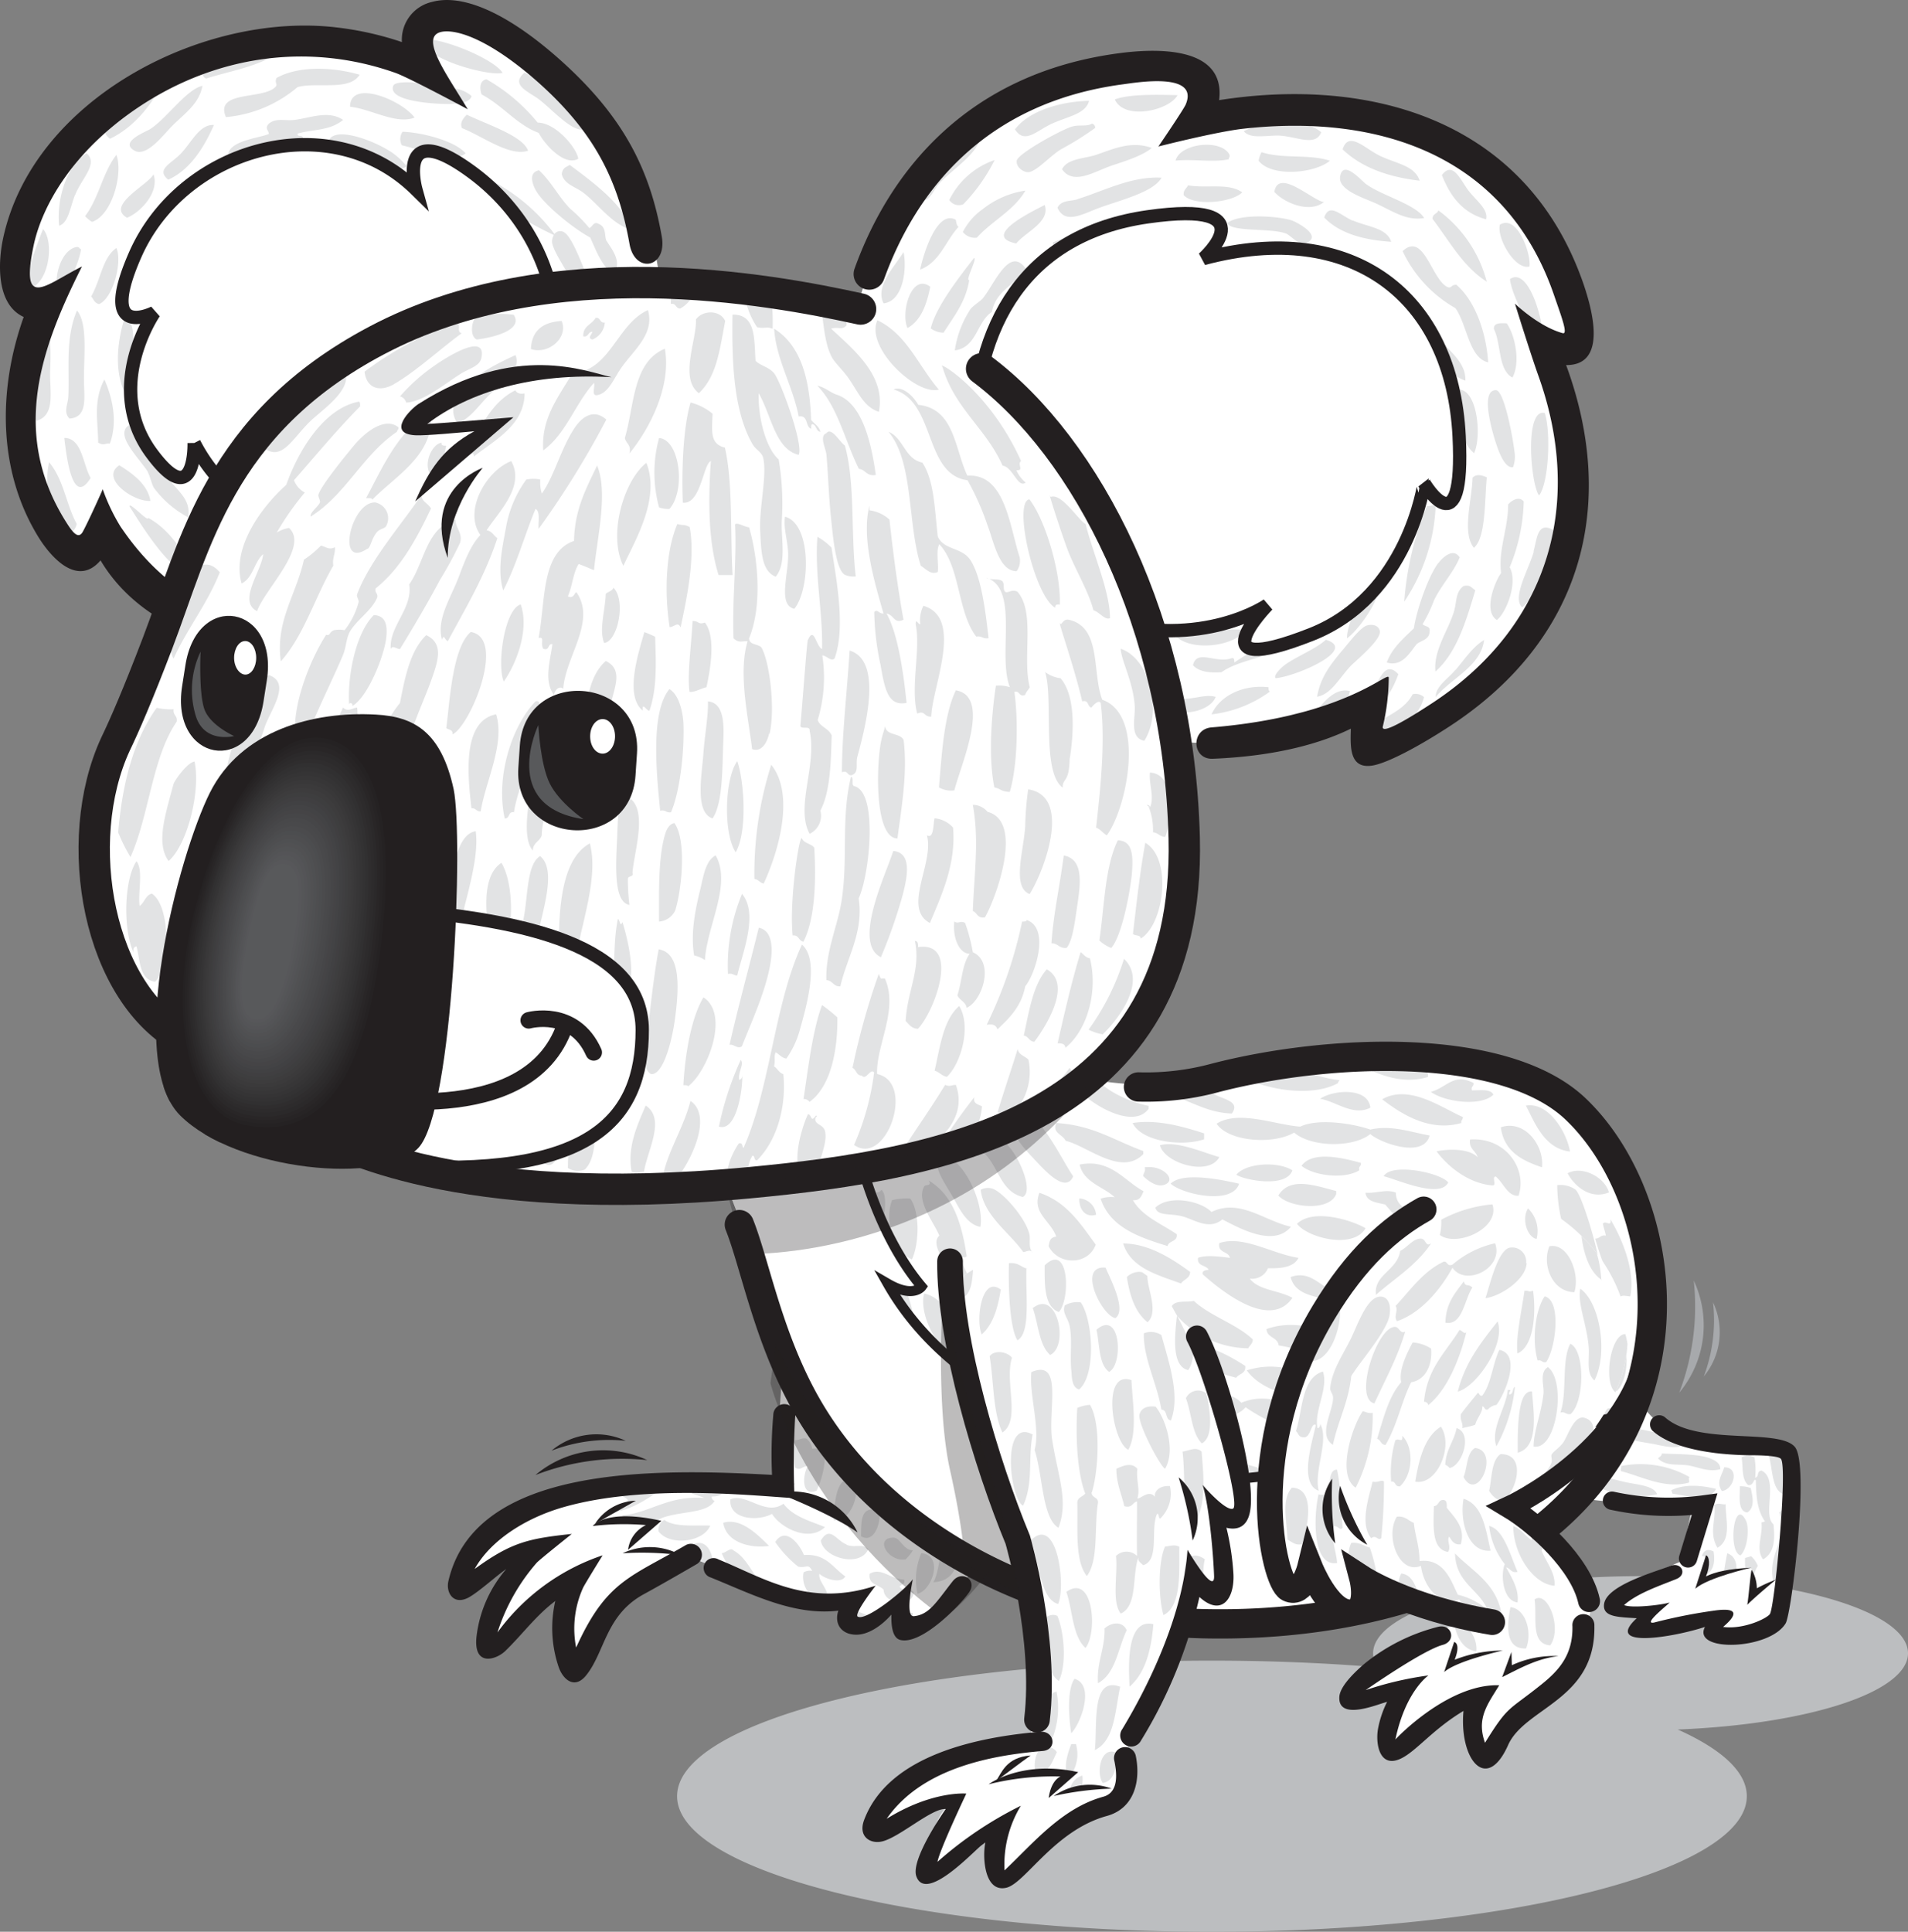
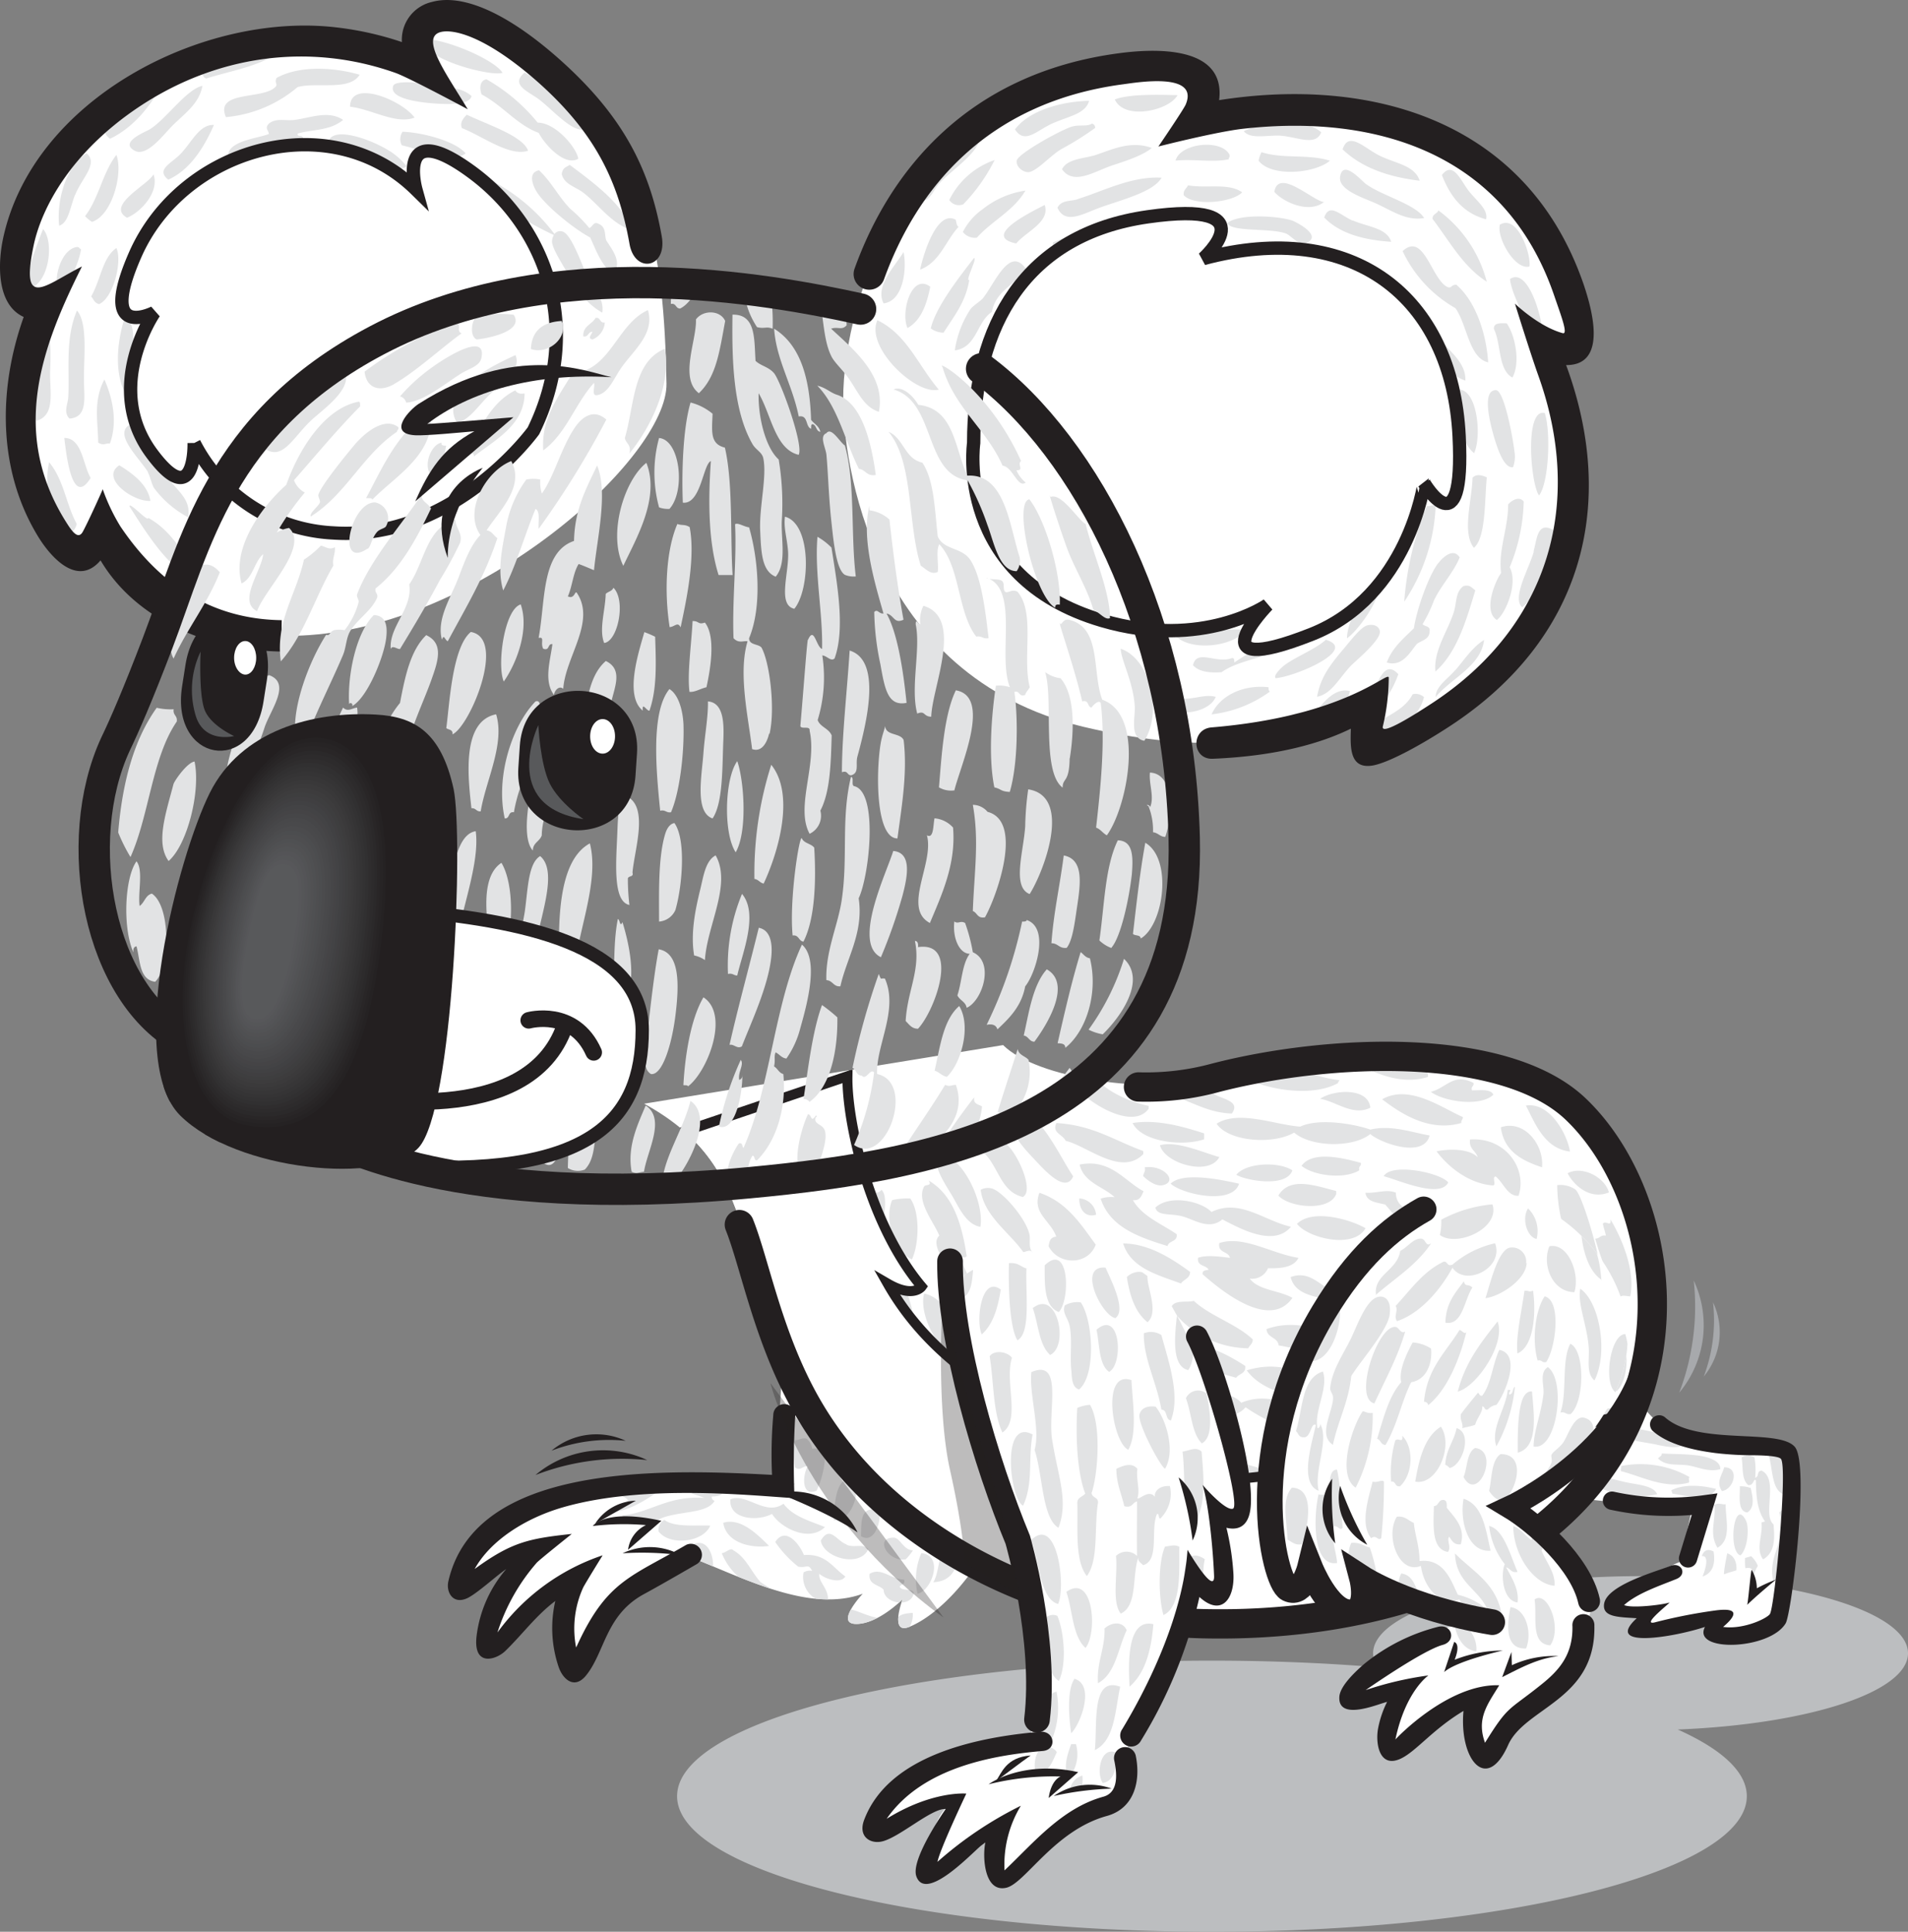
<svg xmlns="http://www.w3.org/2000/svg" viewBox="0 0 272.13 275.47">
  <rect x="0" y="0" width="272.13" height="275.47" fill="#808080" stroke="none" />
  <defs>
    <style>.cls-1,.cls-2,.cls-6{fill:#fff;}.cls-1,.cls-3{clip-rule:evenodd;}.cls-12,.cls-3,.cls-61,.cls-9{fill:#231f20;}.cls-4{isolation:isolate;}.cls-5{fill:#bcbec0;}.cls-10,.cls-12,.cls-15,.cls-21,.cls-24,.cls-25,.cls-26,.cls-27,.cls-29,.cls-30,.cls-31,.cls-32,.cls-33,.cls-34,.cls-35,.cls-36,.cls-37,.cls-38,.cls-39,.cls-40,.cls-41,.cls-42,.cls-43,.cls-44,.cls-45,.cls-46,.cls-47,.cls-48,.cls-49,.cls-50,.cls-51,.cls-52,.cls-53,.cls-54,.cls-55,.cls-56,.cls-57,.cls-58,.cls-59,.cls-6,.cls-61{fill-rule:evenodd;}.cls-7{clip-path:url(#clip-path);}.cls-8{fill:#e2e3e4;}.cls-10,.cls-14,.cls-15,.cls-17,.cls-18,.cls-21,.cls-24,.cls-25,.cls-27,.cls-59{fill:none;}.cls-10,.cls-14,.cls-15,.cls-17,.cls-18,.cls-21,.cls-25,.cls-27,.cls-59{stroke:#231f20;stroke-miterlimit:3.86;}.cls-10,.cls-15,.cls-17,.cls-18,.cls-25,.cls-27,.cls-59{stroke-linecap:round;}.cls-10{stroke-width:2.61px;}.cls-11{clip-path:url(#clip-path-2);}.cls-13{clip-path:url(#clip-path-3);}.cls-14{stroke-width:1.42px;}.cls-15{stroke-width:4.18px;}.cls-16{clip-path:url(#clip-path-4);}.cls-17{stroke-width:3.13px;}.cls-18{stroke-width:3.66px;}.cls-19{clip-path:url(#clip-path-5);}.cls-20{clip-path:url(#clip-path-6);}.cls-21{stroke-width:1.9px;}.cls-22{clip-path:url(#clip-path-7);}.cls-23{clip-path:url(#clip-path-8);}.cls-25{stroke-width:2.36px;}.cls-26{fill:#58595b;}.cls-27{stroke-width:4.47px;}.cls-28{clip-path:url(#clip-path-9);}.cls-29{fill:#252223;}.cls-30{fill:#272425;}.cls-31{fill:#292627;}.cls-32{fill:#2b292a;}.cls-33{fill:#2d2b2c;}.cls-34{fill:#2f2d2e;}.cls-35{fill:#313031;}.cls-36{fill:#333233;}.cls-37{fill:#353435;}.cls-38{fill:#373637;}.cls-39{fill:#393839;}.cls-40{fill:#3b3a3b;}.cls-41{fill:#3d3c3d;}.cls-42{fill:#3e3e3f;}.cls-43{fill:#403f41;}.cls-44{fill:#414143;}.cls-45{fill:#434345;}.cls-46{fill:#454446;}.cls-47{fill:#464648;}.cls-48{fill:#48484a;}.cls-49{fill:#49494b;}.cls-50{fill:#4b4b4d;}.cls-51{fill:#4c4d4f;}.cls-52{fill:#4e4e50;}.cls-53{fill:#4f5052;}.cls-54{fill:#515153;}.cls-55{fill:#525355;}.cls-56{fill:#545457;}.cls-57{fill:#555658;}.cls-58{fill:#57575a;}.cls-59{stroke-width:1.99px;}.cls-60{fill:#a7a9ac;}.cls-61,.cls-62{mix-blend-mode:multiply;opacity:0.3;}</style>
    <clipPath id="clip-path">
      <path class="cls-1" d="M210.45,200.23s2.61,8.89,9.93,12,21.16,1.83,21.16,1.83l-1.83,8.62s-11.49,4.7-9.4,6.79a3.82,3.82,0,0,0,3.44.59c2.23-.41,1.48-.33.31.89-.48.51-.64,1-.1,1.4,1.83,1.3,9.15-1.9,11.24-2.16s-3.66,2.16-.26,2.94,8-1.3,8.75-2.61,2.74-21.68,1.17-23.51-9.66,0-15.41-2.09-14.63-18.81-14.63-18.81Z" />
    </clipPath>
    <clipPath id="clip-path-2">
      <path class="cls-2" d="M113.81,176.72s30.31-7.31,32.92,14.11-9.14,37.88-17,41.15c-2.94,1.22-1-3.92-1-3.92s-3.46,3.52-6.6,3.52.92-4.31.92-4.31c-7.29,2.67-16.23-1.85-24-5-2.17.75-5.18,2.31-8,3.66-7.57,3.66-8.36,15.93-9.92,11.23-2.36-7,1.17-11.49,1.17-11.49a20.5,20.5,0,0,0-7.84,4.7c-2.22,2.22-5.47,7.15-4.95,3a21.64,21.64,0,0,1,6-12.57c-5.75.79-10.77,8.06-10.06,5C69,210.42,90.56,210.42,110.94,211,110.68,197.36,113.81,176.72,113.81,176.72Z" />
    </clipPath>
    <clipPath id="clip-path-3">
      <path class="cls-1" d="M91.87,157.39c17.24,9.4,12.54,23.51,21.94,41.28s33.44,31.35,55.91,31.87,49.11-4.7,60.09-23.51,9.4-36.84-5.23-49.38c-11.5-9.86-35-8.1-51.2-3.92-9.6,2.48-25.61,0-30.31-4.7Z" />
    </clipPath>
    <clipPath id="clip-path-4">
      <path class="cls-2" d="M213.72,248.21c-2.9,6.52-5.12-2.37-3.07-5.69,0,0-6.15,1.21-10.11,5.69-4.35,4.91-2.57-5.89,1.4-7.81-4.41.26-6.14,1.67-9,1.92-3.94.36,6.79-9,15.57-10.76A79.77,79.77,0,0,1,194.26,225s1.28,4.87-1.79,4.87-5.63-6.4-5.63-6.4-1,4.09-3.07,3.07-6.71-19.47,5-39c19.2-32,42.6-12.44,43.36,2.15s-16.89,25.22-16.89,25.22c3.84,2.3,10,8.7,11.39,12.93a3.54,3.54,0,0,1-.77,3.84C226.18,241.39,216.28,242.45,213.72,248.21Z" />
    </clipPath>
    <clipPath id="clip-path-5">
      <path class="cls-2" d="M160.78,248.32c.28,2.49.51,8.07-3.34,9.13-9,2.48-13.4,11.28-14.63,9.14-2-3.39.65-7.18.65-7.18-7.05,1.83-12.11,11.89-11.36,6.14.91-7.06,3.66-8.49,3.66-8.49-7.06.26-12.34,6.46-11.11,3.13,3.45-9.32,16.25-11.25,22.21-11.75,1.91-11.58-1.7-28.87-1.7-28.87-13.06-38.41-8.62-36.45-8.62-36.45,1.44-4.18,23-8.49,29.52,1.44s10.71,27.69,10.19,31.09-3.13,0-3.13,0,2.61,10.19.26,11.49-3.14-2.87-3.14-2.87C169.28,232.9,164.41,242.31,160.78,248.32Z" />
    </clipPath>
    <clipPath id="clip-path-6">
      <path class="cls-1" d="M95.06,54.68c-.37-19.3-2.5-32.11-17.25-45S56.65,4,60,8.57c0,0-19.68-9.82-41.62,4.93C-1.26,26.73-.11,46.37,6.71,43c0,0-8.7,17.39.75,32.52,5.81,9.3,6.81-2.26,6.81-2.26S17.69,91.76,43,90.63,95.27,65.27,95.06,54.68Z" />
    </clipPath>
    <clipPath id="clip-path-7">
      <path class="cls-1" d="M120.26,57c0-14.89,9.43-43.19,39.71-47.16,17.19-2.25,10.42,7.45,10.42,7.45S211.84,6.6,223.75,41.34c4.82,14.07-4.71,6.45-4.71,6.45s18.36,33-13.41,53.86c-17.45,11.45-8.44-3.47-8.44-3.47s-11.41,12.9-42.68,5.46C124,96.37,120.26,65.42,120.26,57Z" />
    </clipPath>
    <clipPath id="clip-path-8">
      <path class="cls-1" d="M125.22,45.56c-11.42-2.48-45.17-10.92-71.48,3C31.27,60.41,27.87,77.6,22.47,91.72c-2.82,7.39-4.73,11.77-6,14.4C10.06,120,14,141.86,26.44,148.31c5.38,2.8,15.39,12.91,17.87,13.9s34.25,11.17,66.52,6.7S169.4,157.25,168.4,117,145.8,50,125.22,45.56Z" />
    </clipPath>
    <clipPath id="clip-path-9">
      <path class="cls-3" d="M53.62,101.9c-8.94-.5-19.24,2.23-23.7,11.17s-12.17,38.09-4.22,46,29,10,34,4.59,6.4-44.37,5-51.13C62.92,104.38,59.09,102.2,53.62,101.9Z" />
    </clipPath>
  </defs>
  <g class="cls-4">
    <g id="Foreground">
      <path class="cls-5" d="M195.84,235.76c0-6.06,17.08-11,38.15-11s38.14,4.91,38.14,11c0,5.55-14.29,10.13-32.84,10.87,6.27,2.81,9.85,6.05,9.85,9.51,0,10.68-34.15,19.33-76.29,19.33s-76.28-8.65-76.28-19.33,34.15-19.33,76.28-19.33c8.25,0,16.18.33,23.62.94A3.68,3.68,0,0,1,195.84,235.76Z" />
      <path class="cls-6" d="M210.45,200.23s2.61,8.89,9.93,12,21.16,1.83,21.16,1.83l-1.83,8.62s-11.49,4.7-9.4,6.79a3.82,3.82,0,0,0,3.44.59c2.23-.41,1.48-.33.31.89-.48.51-.64,1-.1,1.4,1.83,1.3,9.15-1.9,11.24-2.16s-3.66,2.16-.26,2.94,8-1.3,8.75-2.61,2.74-21.68,1.17-23.51-9.66,0-15.41-2.09-14.63-18.81-14.63-18.81Z" />
      <g class="cls-7">
        <path class="cls-8" d="M232,211.39c1.76.36,3.87.49,4.35,1.69-3.86.89-7.6-.51-10.65-1.91C227.63,210,229.84,210.94,232,211.39ZM254.72,206c2.63,0,2.59,4.7,1.09,5.75-.4-.44-.54,0-.94-.1-.52.29,0,1.17-.51,1.43-1.94-.75-1.42-4.54-2.46-6.64.13-.31.57-.45.71-.75a3.87,3.87,0,0,1,1.77,3C255,208,253.82,206.42,254.72,206Zm-.95,9.68c2.74-2.56,4.26,5,.69,4.94.45,1.62.74,4.29-1.55,4.86C252.08,221.51,254.93,220,253.77,215.64Zm-6.69-8.78c-1.16.82-3.68.26-4.78-.66C243.65,205.43,246.36,205,247.08,206.86Zm4.24,2.85c2.39,1.28,0,6.3,1.63,7.62.17,2,.26,4-1.49,5-1.12-1.53,0-3.38-.23-5.26l.51-.15c-1.22-1.7-1.26-4-1.31-5.87-.37-.33-.26.8-1.1.68-1-.88-.68-2.63-.94-3.95a1.79,1.79,0,0,1,1.84,0,10.72,10.72,0,0,1,.1,2.91C251,210.55,250.44,209.74,251.32,209.71Zm-1.62,2.48c.34,1.43.55,2.79-.49,3.45-1.48-.15-1-2.66-1.07-3.74A4.56,4.56,0,0,1,249.7,212.19ZM249,216.8c.53,1,.27,4.08-.77,5C246.42,221.27,247.29,213.46,249,216.8Zm-3.1-7.56c2.22-.05,1.48,3.12-.31,3.39C244.7,211.29,245.64,210.34,245.91,209.24Zm-2.1-1.31c.68.24,1.6.69,1.56,1.57-1.6.48-3.13-.29-4.56-.53s-3.22.17-4.32-1c.18-.24.59-.35.53-.71C238.8,207.4,242,207.27,243.81,207.93Zm2.54,13.57c2.11.67,1.42,4.23-.12,4.92C245.54,225.19,246,223.32,246.35,221.5Zm-5.85-15.57c-1.29.8-3.07.31-4.58,0-2.09-.39-4.25-.54-5.68-1.86,1.88-.85,4.09-.16,6.14.26C237.87,204.66,239.68,204.88,240.5,205.93Zm5.63,8.57c0,2.3.88,5.05-1.16,6.21-1.29-2.11-.15-4.07-.46-6.11C245.24,214.22,245.55,214.61,246.13,214.5Zm-1.36-2.18c-1,2-4.64.87-6.23.68l-.15-.5C240.47,211.51,243,211.89,244.77,212.32Zm5,9.6a3.57,3.57,0,0,1,.95,1.38c-.46.69-.51,1.39-1,1.75-.89-.29-.85-2.19-.82-2.88ZM241,210.65c-.31.11.06.6-.15.78-3.46.92-6.65-.88-9.65-1.64-.11-.3.1-.42,0-.73A14.21,14.21,0,0,1,241,210.65Zm3.4,10.59c.25,1.62,0,3-1.55,3.57C242.29,223.11,242.49,220.24,244.39,221.24Z" />
        <path class="cls-6" d="M237.88,224.14s4.65-2.88,5.31-2.1-.77,3.74-.77,3.74,5.75-2.32,7.06-2.19.24,3.8.24,3.8,5.81-4.08,6.59-2.38,2.86,9.84-8.63,12.32-22.73-3.66-21.42-8.75S237.88,224.14,237.88,224.14Z" />
      </g>
      <path class="cls-9" d="M245.76,232c2.94.4,6.3-1.23,6.68-1.85.7-1.17,2.56-21,1.56-22.12-.45-.53-4-.51-4.57-.51-3.81-.06-10.54-.61-13.73-3.49a1.31,1.31,0,0,1,1.75-1.94c4.59,4.14,16.2,1.51,18.54,4.24,2.13,2.49-.45,23.72-1.31,25.16-2.29,3.81-13.4,4.16-11.51.51-4.33,1.44-14.56,3.2-9.73-1.24-2.68-.17-4.95-.16-4.65-2.07.43-2.69,7.51-4.61,9.42-5.38,1.61-.65,2.5,1.21.88,1.86-2.33.95-5.53,2-7.45,3.71,1,.49,5.31,0,6.44-.35.46-.2-4.19,3.34-2.06,2.82a75.07,75.07,0,0,1,8.65-1.7C248.61,229.13,247.18,230.8,245.76,232Z" />
      <path class="cls-10" d="M229.91,214a37.92,37.92,0,0,0,13.2.52l-2.35,7.71" />
      <path class="cls-9" d="M249.85,223.88a5.29,5.29,0,0,1,.72,2.61,21.52,21.52,0,0,1,2.74-1.24s-2.71,2.21-4.11,3.6C249.4,227.85,249.72,223.69,249.85,223.88Z" />
-       <path class="cls-9" d="M243.32,221.79c.46.11.67,1.34,0,3,1.39-.66,3.16-1.06,6.47-1.24,0,0-6.16,1.38-8,3Z" />
      <path class="cls-2" d="M113.81,176.72s30.31-7.31,32.92,14.11-9.14,37.88-17,41.15c-2.94,1.22-1-3.92-1-3.92s-3.46,3.52-6.6,3.52.92-4.31.92-4.31c-7.29,2.67-16.23-1.85-24-5-2.17.75-5.18,2.31-8,3.66-7.57,3.66-8.36,15.93-9.92,11.23-2.36-7,1.17-11.49,1.17-11.49a20.5,20.5,0,0,0-7.84,4.7c-2.22,2.22-5.47,7.15-4.95,3a21.64,21.64,0,0,1,6-12.57c-5.75.79-10.77,8.06-10.06,5C69,210.42,90.56,210.42,110.94,211,110.68,197.36,113.81,176.72,113.81,176.72Z" />
      <g class="cls-11">
        <path class="cls-8" d="M86,213.65c2.9-.52,5.68-2.24,8.8-1.86C93.69,213.19,85.8,218.25,86,213.65Zm51,6.19c-.19,3-.78,5.68-3.89,5.78C134.31,223.9,133.88,217.13,136.93,219.84Zm-5.53,1.65c3.17.36,1.45,5.34-.61,5.78A9.46,9.46,0,0,1,131.4,221.49ZM130.18,230a3.47,3.47,0,0,1-.62,2.27c-1,.05-1.73-.18-1.84-1C128,230.2,129.07,230.07,130.18,230Zm-1.85-3.72c.29.67,1.74.18,2,.83-.26,2.23-4.26,1.63-4.3-.41-.67-.77-2.21-.66-2-2.27,1.67-1,3,.8,4.92.82C129.16,226,128.52,225.87,128.33,226.23Zm1.85-5.15a8.19,8.19,0,0,1-1,1.23c-2.48.43-4.48-3-1.84-3.09C128.4,219.17,128.74,221,130.18,221.08Zm-5.12-5.78a.57.57,0,0,0,.41.62c0,1.85-1.07,4.09-2.67,3.09C122.87,217.09,122.64,214.85,125.06,215.3Zm.81,15.47c-1.2,2.73-6.08,1.4-7-.82C120.74,228.26,123.29,230.75,125.87,230.77Zm-5.11-10.52c1.27.47,2.25-.26,3.07.62-1.19,2.69-6.43,1.22-6.76-1.24C118.41,217.47,119.26,219.7,120.76,220.25Zm.41-9.29c2,.32.6,6.13-2.26,5.78C118.94,215.7,119.06,210.63,121.17,211Zm-.62,13.83c-.7,1.06-2.93.28-3.68-.41-.23,1.06,1.32,2.1,1.22,3.71-2.16.57-3.92-1.83-3.48-3.92a1.77,1.77,0,0,1,1.23-.21c-.6-1.15-.8-.34-2-.61a16.05,16.05,0,0,1-3.27-3.51c1.46-2.28,3.46.3,4.09,1.86C117.8,221.51,118.77,223.55,120.55,224.79ZM117.69,207a12.92,12.92,0,0,1-1.23,5.58c-2.22.93-2-2.33-1.23-3.51-.86,0-1,.71-1.84.2a9.59,9.59,0,0,1,0-3.92c.65.05.86-.36,1.63-.2a2.24,2.24,0,0,1,.82,1.44A2.61,2.61,0,0,1,117.69,207Zm0,10.73c-2.29,2.3-6.4.1-7.58-1.85-1.9,1.07-6.18.89-5.94-2.07,2.27-1,5,2.47,7.58.62C113.07,216.23,115.49,216.89,117.69,217.77Zm-3.9,12c-3.24.51-6.26-2.06-7.16-3.92a9,9,0,0,1-3.69-4.33c.53,0,1.3-.88,1.64-.41,1.82,1,2.56,3.06,3.89,4.54C110.28,226.83,113.07,228.12,113.79,229.74Zm-.4-18.16c-2,2.64-6.92.23-7.58-2.27a1.54,1.54,0,0,1,1.84-.82C108.86,210.23,111,211,113.39,211.58Zm-3.69,8.88c-2.52.37-6.09-.39-6.55-3.3C105.71,216.37,108.12,218.92,109.7,220.46Zm-6.35-8.05c-.15.81-.93,1-1.84,1a.56.56,0,0,0,.41.62c-1,1.71-4.24,1.46-7,2.27-2.22.66-4.72,3.39-6.35.62a1.15,1.15,0,0,0,.2-.83c3.83-.29,6.54-2.88,11.68-2.47-1.06-.52-2.61-.54-2.87-1.86C98.67,209.64,101.48,212.24,103.35,212.41Zm-4.91,8.05c2.61-1.7,3.78,2,3.07,4.33C99.12,224.73,99.22,222.15,98.44,220.46Zm-3.69-3.72c1.44,1.13,4.7.71,6.55.83-1,2.39-5.78,2.93-7.37.82A1.6,1.6,0,0,1,94.75,216.74Z" />
        <path class="cls-6" d="M84.88,212.12s5,1.24,4.64,1.9S85.34,217,85.34,217s6.4-.65,7.31.27-2.87,2.35-3.2,4.31c2,.06,7-.53,8,1.43s-6.14,18.16-17,17.9-21.94-7.71-17.76-19.6S84.88,212.12,84.88,212.12Z" />
      </g>
      <path class="cls-9" d="M82.17,234.94l.35-.75c4.16-8.83,7.67-9.41,15.35-13.89A1.57,1.57,0,0,1,99.45,223s-4.73,2.76-7.62,4.33c-5.51,3-5.54,8.32-8.29,11.65-1.68,2-3.31.4-3.87-1.29a17.22,17.22,0,0,1-.47-9.39c-2.8,2.12-4.67,4.74-7.12,7.12-1.33,1.29-4.66,2.34-4.1-2.18a17.92,17.92,0,0,1,4.23-9.5c-1.37.93-4,3.35-5.44,4.1-2.11,1.08-3.19-.74-2.82-2.36,3.77-16.46,29.13-16.11,46.16-15.16a64.69,64.69,0,0,1,.18-8.53,1.57,1.57,0,1,1,3.12.26,114.92,114.92,0,0,0-.09,11.59c-5.76-.33-21.23-2.07-32.95,1.28-5.49,1.57-10.46,4.8-12.67,8.82,5.22-3.8,7.63-4.34,13.85-5,0,0-4.57,3.64-5,4.11a28.07,28.07,0,0,0-5.6,9.94,30.57,30.57,0,0,1,15-11s-2.55,4.12-2.78,4.61A14.1,14.1,0,0,0,82.17,234.94Z" />
-       <path class="cls-9" d="M130.34,230.47c2.21-.21,3.19-2,5.55-5,1.31-1.63,3.52-.16,2.35,1.57s-6.76,7.56-9.82,6.82c-.9-.21-1.35-1.4-1.28-3.62-1.44,1.63-3.29,2.87-5,2.87-2.12,0-3.2-1.53-2.57-3.43-6.38.78-12.44-2.41-18.2-4.73a1.41,1.41,0,1,1,1.11-2.57c6.27,2.53,12.74,6.94,22.41,3.74,0,0-3.34,4.25-2.49,4.44,1.31.53,6.86-4,7.78-5.35C130.21,225.25,129,230.61,130.34,230.47Z" />
      <path class="cls-9" d="M94.33,216.87,89.58,221a4.51,4.51,0,0,1,2.55-3.52,37.49,37.49,0,0,0-7.58.13S86.27,215.07,94.33,216.87Z" />
      <path class="cls-9" d="M97.12,221.77a9.06,9.06,0,0,0-8.32-.27A43.69,43.69,0,0,1,97.12,221.77Z" />
      <path class="cls-12" d="M84.88,217.28A7.18,7.18,0,0,1,90.69,214Z" />
      <path class="cls-12" d="M110.94,212.9a10.31,10.31,0,0,1,11.37,5.62C118.38,215.78,110.94,212.9,110.94,212.9Z" />
      <path class="cls-6" d="M91.87,157.39c17.24,9.4,12.54,23.51,21.94,41.28s33.44,31.35,55.91,31.87,49.11-4.7,60.09-23.51,9.4-36.84-5.23-49.38c-11.5-9.86-35-8.1-51.2-3.92-9.6,2.48-25.61,0-30.31-4.7Z" />
      <g class="cls-13">
        <path class="cls-8" d="M203.65,153.58c-4.3,1.32-8.46-1-11.29-2.54,2.79-2.27,6.91.43,10.85,1.06C203.18,152.76,203.79,152.8,203.65,153.58Zm7.38,64c-2.67.72-6,2-9.12,1.05.05-1,.94-1.19,2.17-1.05a29.68,29.68,0,0,1,7.38-1.48C211.68,217,210.81,216.78,211,217.63Zm-27.79.42c-3.14,2.21-8.55.47-9.55-2.54,2.82-2,5.34,2,9.12,1.69.23.06.15.42.43.43Zm15-2.33c-1.13,2.78-5.78,3.11-8,1.06,0-.56.2-1.32-.65-1.06C191.83,214.35,195.53,216.17,198.22,215.72ZM216,213c-3.9.15-9.79,5.26-13.68,1.48,4.46-1.72,9.67-2.71,14.33-4.23a1.56,1.56,0,0,0,.65.42C217.48,212,216.5,212.25,216,213Zm-49.27,0c-4.28.13-7.13-2.92-9.12-5.71,2.07-2.43,4.85,1.58,6.51,3,1.37,1.14,2.22,1,2.82,2.11C167,212.68,166.76,212.7,166.75,213Zm22.14-.43c-.46,4.08-7.15,1.66-7.38-.84C183.3,209.83,186.3,213.83,188.89,212.55Zm11.28-.84c-.95,1.68-6,1.45-6.51-.43A30.65,30.65,0,0,1,200.17,211.71Zm-42.76-.21c-2.77.11-5.43-1.19-5.86-4.44,3-2.08,3.24,2.3,5.86,2.53C157.58,210.36,158.21,210.9,157.41,211.5Zm12.59-.85c-.87,1.31-3.4-.23-3.69-1.48C168,208.11,169.19,209.65,170,210.65Zm41-1.27c-.59,2.83-7.43,4.87-8.47,1.06C205.71,210.54,208.57,209.26,211,209.38Zm-29.31.85c-2.84,3.62-9.59.53-11.72-1.69,4.36-1.55,7.9.59,11.72,1.26Zm42.33-3c.68,3.36-3.64,4.45-5.86,3A4.51,4.51,0,0,1,224.05,207.27ZM188,210c-2.42,2-5.23-1-5.86-3.39,1.7-.69,2.18.14,3.69,1.27C186.94,208.73,187.92,209.06,188,210Zm41.46-4.23c2.22,1.71-.46,4.71-2.61,2.75C227.55,207.44,227.82,205.94,229.48,205.79Zm-60.35-1.06c1,.49,2.74.16,2.61,1.69C170.42,206.29,169.27,206,169.13,204.73ZM201.69,206c-.87,4.68-9.78,4-10.63-.21C194.31,205.08,197.78,207.72,201.69,206Zm-25.18-.85V206a9.79,9.79,0,0,1-8.68-5.07C171.39,200.85,173.83,203.67,176.51,205.15Zm35.38.22c.09,3.37-6.94,3.95-7.59.21,1.35-1.52,4.94,1.07,7.16-.64C211.65,205,211.85,205.13,211.89,205.37Zm7,0a5.84,5.84,0,0,1-1.74.42,29.43,29.43,0,0,1-3-5.5C217.42,199.51,218.77,203,218.84,205.37Zm6.95-2.54c.17,1.72-.5,2.38-1.74,1.69a7.87,7.87,0,0,1-.22-2.75C224.91,201.71,224.88,202.72,225.79,202.83Zm-22.79.84c-1.59,1.19-7.75.85-9.12-.84C196.43,202.13,201.24,202.26,203,203.67Zm15.19-3c2.22-1,4.4,3.09.87,3C218.82,202.63,218.18,202,218.19,200.71Zm11.29,2.75c-.68-.57-1.14-.12-1.74-.84a2.17,2.17,0,0,1,2.82-1.69C231,202.3,230.33,202.86,229.48,203.46Zm-17.59-.63c-.85-.09-2.68-.28-3.25-1.27-1.42.55-4.49,2.33-5.43.21,1.37-.34,4.18-2.17,6.3-1.9C210.86,200,213.17,201.54,211.89,202.83Zm-47.53-.42c-1.77,3.14-10.27-.65-11.51-3C156.43,196.13,161,201,164.36,202.41Zm24.31-.22c-2.59,3.71-8.68.18-11.07-1.48-2.13,2.52-6.17.35-8-1.05,1.53-1.78,6.18-1.13,7.38.42,3.82-1.61,7,.48,10.85,1.06A9.69,9.69,0,0,0,188.67,202.19Zm37.77-2.32c-.88.15-1.24-.2-2-.21a36.42,36.42,0,0,1,.22-5.92C228.63,192.54,228.06,198.29,226.44,199.87Zm-23.23-.21c-2.55,1.41-4.68-.29-6.08-1.69-.59.39.7.71.66,1.27-2.29,2.34-5.39-1.21-6.95-2.33.68-1.8,4.13-.47,4.78.42C197.64,194.93,202.33,197.17,203.21,199.66Zm19.32-.42a4.35,4.35,0,0,1-1.74.21,74.8,74.8,0,0,1-.65-12.69,5.08,5.08,0,0,1,2,.21C223.52,190.16,223.64,195.9,222.53,199.24Zm-56.44,0a15.81,15.81,0,0,1-5.42-.85c-1.48-.41-4-.56-4.13-2.54,1.3-.36,3.19-.14,4.56-.42-1.6-1.7-4.61-2.86-4.56-5.5.57-.62,1.44.37,2-.21-2.1-1.26-4-2.7-5-5.07.26,0,.19-.39.22-.63,4.43-.14,6.7,3.61,9.77,5.49a2,2,0,0,1-2.6,1.06c1.27,2,3.58,3,6.07,3.8.13,1.26-.26,2-1.52,1.91.2,1.08,2,.57,2.39,1.48C167.41,198.4,166.64,198.71,166.09,199.24ZM149.16,199c-.16,1.78-3,.17-3.9-.63-2.46-2.09-5.35-6.23-5.21-7.61C144,191.8,145.77,196.76,149.16,199Zm39.51-.84c-3.61,1.94-8.92,0-10.85-2.75,4.38-1.34,7.49.11,10.85,1.69Zm41.89.21A7.5,7.5,0,0,0,229,198a41.66,41.66,0,0,1-.65-8.88C232.72,188.54,232.76,196.5,230.56,198.39Zm-26.7-2.11c-2.9.48-5-1.56-6.51-3.17C199.77,193.07,203.29,193.8,203.86,196.28Zm-53.39-.22c-4.38.45-5.8-3.78-8.47-5.7,0-.32.81-.87.22-1.06,3.29.81,5.7,4.31,8.46,6.34C150.72,195.89,150.64,196,150.47,196.06Zm57.73-.63c-2,.33-2.64-1.66-3.25-2.75s-1.77-2.57-1.95-4C206.57,187.39,208.91,192.55,208.2,195.43Zm.44-5.28c2.93-1.58,7.47,6.85,3,7C210.77,194.7,209.37,192.75,208.64,190.15Zm-32.34,6.34c-3.51-1-7.12-2-9.34-4.23,3.82-1.58,8.07.9,10.64,2.54C177.74,195.92,176.68,195.87,176.3,196.49Zm39.5-8c3.11.46,4.12,8.72,1.09,9.94C216.2,195.63,215.18,191.1,215.8,188.45Zm-77.06,5.29c-3.93,1.22-7.86-5.81-6.94-9.3C135.62,185.23,136.42,190.79,138.74,193.74Zm54.92-1.06c-3.07,1.84-7.9-.35-11.29-.84-.13-1.21-1.67-1.05-1.73-2.33,4.34-1.58,8.63.39,12.15,1.48C192.75,191.88,193.86,191.64,193.66,192.68Zm-39.07-.42c.1.66-.58.56-.65,1.06-4.8-.19-6.39-3.5-9.12-5.71.13-.44.54-.6.44-1.27C148.91,187.79,151.33,190.44,154.59,192.26ZM178.68,191c0,.64-.45.82-.65,1.27A13.83,13.83,0,0,1,167,186.55c.37-1.32,2.34-.75,3.26-1.05C172.65,187.71,176.29,188.75,178.68,191Zm19.76-1.27c-2.8.36-6.7-1.19-8-3.59,3-.6,6.18,1.16,8.24,2.75C198.68,189.26,198.39,189.32,198.44,189.72Zm-58.39-1.9c-2.62.48-4.19-3.47-5-6.55-.49-1.92-2.29-3.93-1.08-5.08-.81-2-3.31-4.87-2.17-7,.2-.37,1.19,0,.65-.85,3.44,2,4.73,6.11,5.43,10.78-.42.4-.55,0-1.09,0C138,181.88,139.44,184.46,140.05,187.82Zm-9.77-.21c-1.6.12-1.87-1.83-2.39-3-.85-1.86-2.06-3.52-2-6.55A23,23,0,0,1,130.28,187.61Zm73.37-1.06c-2.64,2.95-4.81-2.08-7.17-2.75-1.78,1.53-4.9-1.68-5-3.17a8.82,8.82,0,0,1,3.91,2.12C199.3,181.39,202.42,184,203.65,186.55Zm-50.58-.21c-.95,1.34-3.53-.07-3.69-1.48C151.05,184.93,152.71,185,153.07,186.34Zm63.17-.63c0,.52,0,1-.22,1.26-2.28-.19-3.37-2.53-4.34-4s-2.47-3.42-2.39-5.71C212.85,178.86,213.62,183.18,216.24,185.71Zm7.81-5.71c2,.89,4.53,6.92,1.3,8.24C225,185.54,223.81,182.6,224.05,180Zm-39.72,5.07c-3.28,4.72-10.41-1.25-12.81-3.38-.06-.56.45-.55.87-.63-.37-.7-1.7-.47-1.52-1.7,1.2-.46,3.3-.15,4.56,0-.24-1-1.79-.65-1.52-2.11,3.47-1.13,7.52,1.54,11.29,2.11-.64,1.29-2.34,1.54-4.35,1.48a2.45,2.45,0,0,1-2.6,1.48C179.47,184,182.44,184,184.33,185.07Zm48.19-.21c-1-.1-1.06-.23-1.74.21a49.59,49.59,0,0,1-3.26-8.45c.69,0,.73-.57,1.52-.43-.11-.59-.32-1.1-.43-1.69.36-.57,1.27.59,1.08-.63C231.33,176.62,233.26,181.17,232.52,184.86ZM211,184.23c-.07.43-.59.41-.66.84-1.75-.34-2.1-2.31-3-3.59s-2.8-2.2-2.39-3.81C208.66,178.21,209.82,181.25,211,184.23Zm-21.71,1.05c-2.35-.46-4.68-.94-5.21-3.17,2.59-.94,3.94,1,5.86,1.91C190,184.66,189.51,184.84,189.32,185.28Zm28.65-.84c-.78-.41-.79.08-1.52.21-1.6-2.25-3.6-4.11-4.56-7A5.7,5.7,0,0,1,218,184.44Zm-15.19-2.33c-3.69,1.07-6.57-2-8.25-4.22C198.14,175.69,202.14,178.78,202.78,182.11ZM228,179.58c.22,1.46.23,2.86-1.31,3A23.09,23.09,0,0,1,222.1,169a3.81,3.81,0,0,1,2.6.63C225.63,170.46,227.58,177.12,228,179.58Zm-58.26,1.76c0,1-.92,1.08-1.3,1.69-3.42-1.26-7.15-2.2-8.25-5.71C163.85,177.33,167.16,179.5,169.7,181.34Zm-22.49-2.79c-.41-.41-.79-.07-1.3,0-2-2.83-5.63-5.19-6.08-8.88a2.13,2.13,0,0,1,1.52-.21c1.45.29,4.9,4.19,5.43,6.55C147,176.81,146.64,177.76,147.21,178.55ZM216,173.66c3.24-.14,6.56,5.69,2.6,6.76C217.71,178.32,215.47,175.86,216,173.66ZM167.83,176c.14,1.13-1.14.87-1.3,1.69-4.18-1.28-8.22-2.71-9.55-6.76a4.68,4.68,0,0,1,2-.21c-1.67-1.54-4.39-2.07-5-4.65,4.4-.88,6.39,2.35,9.12,3.8-.29.64-.48,1.38-1.52,1.27C162.91,173.45,165.61,174.48,167.83,176Zm36.47-.42c-3.25.7-5-1.84-6.73-3.81-1.2-.31-2.66-.36-2.82-1.69,1.55.12,3-.56,4.34,0C199.12,173.55,204.08,172.25,204.3,175.56Zm-74.46-4.65c1.39,1.93,1.26,6.47.22,8.67-2.54-1.2-4-5.6-2.82-8.46A9.55,9.55,0,0,1,129.84,170.91Zm64.91,4.23c-1.71,3-8.17,1.41-9.77-.64C187.24,172.32,192.65,173.92,194.75,175.14Zm-10.64-.21c-2.44,2.93-7.26.23-9.77-1.06-1.88,1.56-3.91.07-5.64-.42s-3.62,0-3.91-1.27c2-1.88,6.51-.93,8,.63C176.83,170.86,180.36,174.12,184.11,174.93Zm-58.17.21c-.68-.26-.68-1.18-1.3-1.48-.14-1.4.38-2.17.21-3.6a1,1,0,0,0,.87-.42C126.7,170.58,126,173.34,125.94,175.14Zm9.77-9.94c2.6,1.87,4.6,6.86,4.12,9.73-2-.35-3-2.66-3.91-4.23s-2.23-3.41-2.38-5.08C134.55,165.76,134.93,165.29,135.71,165.2Zm20.62,8c-1.46.45-2.44-.68-2.39-2.32A2.53,2.53,0,0,1,156.33,173.23Zm60.25-2.7c-1.55.1-2.12-1.82-3.25-2.75-.62,0,.18,1.3-.44,1.27-3.24-.23-6.25-2.5-8-4.86,2.06-.43,4.77-.31,5.86.84-.25-.95-1.28-1.15-1.08-2.53C214.76,162.14,217.87,166.7,216.58,170.53Zm-26-.25c-1,2.57-6.79,1.91-8.25.21,1.67-2.76,5.29-1.39,8.25-.64Zm38.86-.22c-2.61,1.05-4.89-.9-5.86-2.74C225.63,166.18,228.9,167.85,229.48,170.06Zm-85.74-6.76c1.73,1.73,3.76,6.64,2.17,7.4-3.33-.81-3.48-4.73-5.86-6.55-.81-.62-1.78-.38-2.39-1.48A4.61,4.61,0,0,1,143.74,163.3ZM165.88,169c-1,.23-2.08-.58-2.82-1.27,0-.5.37-.62.21-1.27C166,166.07,168.05,168.49,165.88,169Zm10.85-.21c-1,3.13-8.17,1.49-9.77,0C168.71,167.09,174.09,168.2,176.73,168.8Zm29.83-.18c-1.15,2.38-7.22-.39-9.21-.88C198.43,165.8,205.39,167.19,206.56,168.62Zm-53.49-.88c-1.13,2.67-4.35-1.16-5.86-2.75-1.72-1.82-3-3.46-3-5.28a7.41,7.41,0,0,1,2.61-.43C148.81,159.71,151.89,166.16,153.07,167.74Zm31.26-.85c-.84,2.58-6.84,1.41-8,.64C177.71,165.83,182.29,165.58,184.33,166.89Zm9.55,0c-2.11,1.33-6.52.8-8.25-.63,1.63-2.29,6.34-1,8.47-.42C194.18,166.35,193.7,166.29,193.88,166.89Zm20.18-6.13c3.39-1.14,6.2,2.58,5.87,5.71C217,165.48,214.5,164.14,214.06,160.76ZM173.91,165c-1.49,2.8-7.83.88-8.47-1.69C167.89,162.66,171.42,164.3,173.91,165Zm-10.85-.42c-3.16,3.22-7.89-1.13-11.07-1.9-.45-.95-2-1.13-1.31-2.54,5.27.35,8.08,2.42,12.38,4Zm8.68-2.12c-3.08,1.07-8.93.37-10.2-2.32,3.64-.56,7.35.57,10.2,1.48Zm32.16-.53c-.86,3.31-7,1.07-8.46-.21-2.52,2-8.47,1.86-10.86-.21-3,1.75-9.33,1.31-11.06-1.27,3.16-2,8.35.17,11.93.42,2.62-1.26,7.67-.4,10,.42C198.44,160.38,201.35,161.48,203.9,161.92Zm4.52-1.79c-4.62,1.33-8.67-1.38-11.29-3.38,3.88-2.2,8.47,1.21,11.51,2.53C208.67,159.66,208.37,159.73,208.42,160.13Zm15.5,4.07c-3.76-.42-5.09-4.33-6.29-6.55C220.83,157.1,223.45,161.42,223.92,164.2Zm-60.1-6.09c-2.48,3.38-9.85-1.58-11.28-4.22,2.56-1.84,3.92.58,6.29,1.9a17,17,0,0,0,5,1.9Zm31.63-.16c-2.48,1.25-4.91-.91-7.17-1.27C190.15,155.4,195.18,155,195.45,158Zm-22.58-2.17c.93.93,4.25,1.05,2.82,3-3.36-.12-5.36-1.55-8-2.33-.16-.78.76-.52,1.08-.84-.14-1-1.47-.82-1.52-1.91,1.86-.89,5.06,0,6.3,1.06C173.62,155.38,172.93,155.28,172.87,155.78Zm40.11.33c-1.9,1.77-7.09.95-8.9-.42,2.32-.63,3.23-2.74,6.08-1.27.09.51-.4.46-.22,1.06C211.17,155.48,212.62,155.26,213,156.11Zm-22.14-1.67c-4.22,2.35-12.29.62-15-1.9,4.07-2.83,10.44,1,15.2,1.48C191,154.19,190.84,154.23,190.84,154.44Z" />
        <path class="cls-2" d="M120.87,153.47c-.12,6.41,3.13,21.16,10.58,30,0,0-1.18,1.7-4.85-.43,3.81,6.71,10.1,13,20.39,18.2,13.59,6.79-.78,5.75-.78,5.75a75.32,75.32,0,0,0,47.54.52c17.35-5.67,4.18,5.75,4.18,5.75s26.39-11.24,38.93-12.28S230.33,250.39,165,243.6s-66.88-40.75-77.33-78.9Z" />
        <path class="cls-14" d="M120.87,153.47c-.12,6.41,3.13,21.16,10.58,30,0,0-1.18,1.7-4.85-.43,3.81,6.71,10.1,13,20.39,18.2,13.59,6.79-.78,5.75-.78,5.75a75.32,75.32,0,0,0,47.54.52c17.35-5.67,4.18,5.75,4.18,5.75s26.39-11.24,38.93-12.28S230.33,250.39,165,243.6s-66.88-40.75-77.33-78.9Z" />
      </g>
      <path class="cls-15" d="M105.45,174.63c2.09,5.23,3.87,14.88,8.62,24,10.71,20.64,35,32.39,57.48,32.91s46.89-6,58.26-24.55c10.71-17.51,5.35-38.93-5.1-48.86-10.18-9.67-35.14-8.62-51.33-4.44a37.64,37.64,0,0,1-11,1.31" />
      <path class="cls-2" d="M213.72,248.21c-2.9,6.52-5.12-2.37-3.07-5.69,0,0-6.15,1.21-10.11,5.69-4.35,4.91-2.57-5.89,1.4-7.81-4.41.26-6.14,1.67-9,1.92-3.94.36,6.79-9,15.57-10.76A79.77,79.77,0,0,1,194.26,225s1.28,4.87-1.79,4.87-5.63-6.4-5.63-6.4-1,4.09-3.07,3.07-6.71-19.47,5-39c19.2-32,42.6-12.44,43.36,2.15s-16.89,25.22-16.89,25.22c3.84,2.3,10,8.7,11.39,12.93a3.54,3.54,0,0,1-.77,3.84C226.18,241.39,216.28,242.45,213.72,248.21Z" />
      <g class="cls-16">
        <path class="cls-8" d="M217.94,172.32a4.52,4.52,0,0,1,1.22,4.36C217.78,176.4,217,173.76,217.94,172.32Zm-10.62,58.17c1.66.91,3.47,2.78,3.24,5C208.24,235.19,207.4,232.53,207.32,230.49Zm10.34,4.58c-3,.15-2.75-3.28-2.23-5.89C217.66,229.43,218.56,232.82,217.66,235.07ZM213,232.45c-2.39.19-3.58-2.66-4.87-4.36-2.81,1-5.07-1.78-5.47-4.8-3.13,1.31-5.14-4.23-3.44-7,1.21-.15,1.62.57,2.43.87.19,1.9.81,3.33.81,5.45,3.59-.45,4.58,3.06,5.47,4.8a9.88,9.88,0,0,1,4.25,2.18c-1.24-3-4.54-3.84-4.66-8.07,2.56,2.63,6,4.26,6.69,8.94-.38.43-1,.1-1.42,0C213,231.05,213.42,231.93,213,232.45Zm5.87-4.36c1.83-1.37,4,4.07,2.23,6.54C218.22,234.43,219.25,230.51,218.87,228.09Zm-15.4.87c0,.58-.64.47-.61,1.09a3.92,3.92,0,0,1-3-5.67C202.18,224.68,201.93,227.79,203.47,229Zm11.35-5.45c.77,1.45,1.87,3.12,1.62,5-2.17-.25-2.42-4.13-1.82-5.46a10.75,10.75,0,0,1-2.23-5.45c2.09.51,3,4.14,4.05,6.55C215.53,224.35,215.43,223.65,214.82,223.51Zm-18.24,2.62c-3.15.94-5.09-3.65-3.85-6.11,1.21-.13,1.75.45,2.64.66A23.87,23.87,0,0,1,196.58,226.13Zm23.3-5c.63,1.62,2,3.18,1.83,5-3-.22-5.86-4.45-5.88-8.51,1.14.38,1.67,1.41,2.64,2-.29-2.3-1.62-4.73-.41-6.76C219.71,214.2,221,218.92,219.88,221.11Zm-29.17,1.75c-3.65.62-3.33-7.05-2.64-9.81.34.3,1.17-.36,1,.87.79-1.25.18-4.46,1.63-4.36.59,2.77.5,5.07.81,8.28-.43.48-.6-.28-1.22-.22C189.73,219.26,190.59,221.24,190.71,222.86Zm21.88-1.75c-3.19.29-4.43-4.19-3.85-7.41C211.49,214.6,211.88,218,212.59,221.11Zm-5.88-2c-.44.43.34,1.52-.2,2.18-2.33-.4-2.07-3.59-2-6.54.65,0,.61-.81,1.22-.87s.65.46.61,1.09c1,1.3,2.74,2.83,2,5.23C207.37,220.33,207.08,219.7,206.71,219.15Zm-21.07,1.09c-1,.16-1.39-.39-2-.65-.15-3-.87-5.73.61-7.42C187.71,212.2,186.53,217.88,185.64,220.24Zm11.35-.87c-.51.43-.68-.57-1.42,0-1.66-2-.35-5.81.2-8.07.78.2,1.29-.35,1.62,0A78.72,78.72,0,0,1,197,219.37Zm17.22-5.23a3.36,3.36,0,0,1-1.82-1.53c.41-1.88.31-4.32,1.62-5.23C218,207.32,216.1,213.18,214.21,214.14Zm7.9-2.31a6.62,6.62,0,0,1-1.82-1.09c0-.84.74-1.33,1-2.18.1-.3-.09-.92,0-1.1.29-.54,1.32-1.07,1.83-2,.66-1.17,1.49-3.6,2.83-3.27C229.92,203.22,223.86,211.36,222.11,211.83Zm-22.49.13c-.72.11-.5-.78-1.21-.66a16.85,16.85,0,0,1,.6-5.89c.51-.41,1.09.5,1-.65C201.74,206.55,201.49,210.36,199.62,212ZM188.27,203c1.36,2.39-.88,6.52-.2,9.59-2.89-1.11-.85-7.13-.4-9.38-.68-.43-.71,1.71-1.63,1.75s-.8-.59-1.21-.87c1-3.14.79-7.58,3.85-8.51.81,2.28-1.17,5.44-.81,7.85C187.87,204,188.42,203.37,188.27,203Zm17.23.43c1.87,2.71-.52,8.45-3.65,7.85C202.4,208,203.19,204.89,205.5,203.45Zm4.86,3.05c3.62.37.44,7.95-1.62,4.15C209.3,209.29,209.17,207.19,210.36,206.5Zm-17,5.67c-2.79-1.83-.46-8.85,1-10.9.48.07.76.35,1.42.22A22.42,22.42,0,0,1,193.34,212.17Zm13.37-2.83a1.49,1.49,0,0,0-.6-.44c.1-2.21,1.24-3.3,1.62-5.23C210.15,204.41,208.5,209.12,206.71,209.34Zm14-14.39c2.72,1.89,1.34,12-2,11.34,0-2.16,1.15-4.87,1.42-7.63C220.2,197.45,219.58,195.74,220.7,195Zm-4.26,12.21c0-1.34-.09-5.4.61-7.41.25-.75.7-1.37,1.42-1.31C218.77,201.68,219.48,206.4,216.44,207.16Zm-18.84-1.09c-.72,0-.67-.74-1.22-.87.91-2.95,1.66-6.07,3.44-8.07-.39-1.68.76-4.06,1.63-5.67a5.4,5.4,0,0,1,2.63.87c.2,2.24-.7,4.43-2.84,4.8C199.9,199.83,199.27,203.26,197.6,206.07Zm15.8.22c-.89-2.53,1.34-5.37,1.62-8.07.78,0,.07.18.2.65.64,0,.4-.88.82-1.09A22.23,22.23,0,0,1,213.4,206.29Zm-23.3-.22c-2.24-1.42,0-4.72,0-6.76,0-.48-.44-.93-.41-1.31.19-2.54,2-5.08,3-7.19s2.26-5.76,4.06-5.89c.89-.07,1.69.66,1.41,2.62-.31,2.25-4.33,6.81-5.47,8.72C192.33,200,190.82,202.63,190.1,206.07Zm18.44-2.4c.11-.84-.37-1.06-.21-2,.79-1.05,1.62-2.05,2.44-3.05.2.14.2.5.6.43,1.29-1.66,1.48-4.51,2.44-6.54,3.24.65.77,6.35-.41,7.85a2,2,0,0,0-1.22.65c-.55.16-.4-.43-.81-.43.09.86-.72,1.56-1,2.61C209.79,203.42,209.11,203.49,208.54,203.67Zm15.4-2c-.64.1-.72-.39-1.42-.22,1-2.72.12-7.43,1.42-9.81C226.11,192.59,226,200.06,223.94,201.71Zm-20.27-1.31a.56.56,0,0,0-.6-.44c.42-4.77,3.13-7.09,5.06-10.24.31,0,.83.8,1,.21C208.26,193.56,206.5,198.14,203.67,200.4Zm-7.7-.22c-3-.72.47-11.08,3-10.9.55,0,.74,1.09,1.42.65C199.28,193.71,197.52,196.83,196,200.18Zm31.41-3.27c-1.21-1-.71-3-.81-4.58-.2-3.23-1.66-6.4-1.21-8.5C228.23,185.76,229.39,193.08,227.38,196.91Zm-6.89-2.62c-.62.16-.59-.37-1.21-.21-.86-2.92-.33-7.25,1-9.16C222.78,185.49,221.87,192.38,220.49,194.29Zm-29.38-7.63c.12,3.5-2,8.89-5.47,7.2C186.81,190.88,187.87,186.69,191.11,186.66ZM231,198.74c-2.55-.07-1.54-8.48.81-8.5A11.61,11.61,0,0,1,231,198.74Zm-23.08-.3c1.06-4.23,3.4-7.1,5.67-10C214.8,191.56,210.65,197.72,207.93,198.44Zm8.51-5.45c-.29-2.16.62-6.15,1-8.94.76,0,.58.24,1.22,0C219.06,186.84,218.9,191.91,216.44,193ZM210,183.61c-1.15,1.69-1.39,5.47-3.85,5,.07-2.84,1.44-4.26,2.63-5.89C209,183.6,209.41,183,210,183.61Zm-10.74,4.8c-.55-.7.22-1.52-.21-2.18,2.14-2.29,3.92-4.94,6.89-6.33.58,0,.4.74,1.22.44a14,14,0,0,1,6.08-3.05c1.29,3.55-4.21,6.24-6.08,3.49C205.32,184.13,202.47,187.33,199.22,188.41Zm-3-3.71c-.43-2.93,3.07-3.53,3.44-6.32,1-.46,1.88-1.83,3-1.75.69.05.61,1.26,1.42.66C202.05,180.42,198.89,182.32,196.18,184.7Zm28.36-.43c-3.25,0-4.73-3.93-3.64-6.55C223.65,177.16,225.39,181.67,224.54,184.27Zm-28.16-5.67c-1.22,2.53-3.36,6.18-6.69,5,1.46-2.57,2.51-6.52,6.08-6.1C195.84,178,196,178.45,196.38,178.6Zm21.28,1.52c-.1,2.35-3.76,4.75-5.88,5,.55-1.53,1.68-6.75,3.44-7.2A2,2,0,0,1,217.66,180.12Zm10.73,2.4c-2.08-1.27-2.94-4.93-3-7.63C227.23,176.51,228.17,179.13,228.39,182.52Zm-15.61-10.77c1.13,3.4-5.08,6.16-7.5,4.36a8.13,8.13,0,0,0,.2-2.18A18.89,18.89,0,0,1,212.78,171.75Z" />
      </g>
      <path class="cls-9" d="M211.8,248.52c3.37-5.43,3.28-4.49,8-8.28,2.58-2.05,4.55-4.29,4.47-8.34a1.57,1.57,0,1,1,3.13-.06c.21,10.61-9.9,11.61-12.3,17-3.07,6.91-7,2.07-6.37-4.86-4.38,2.62-6.72,5.74-8.92,6.79-3.08,1.46-3.63-2.14-3.28-4.18a14.37,14.37,0,0,1,1.31-3.91l-.56.17c-1.48.46-6.51,2.4-6.25-.93.13-1.6,2.49-3.73,3.54-4.64A27.15,27.15,0,0,1,205.05,232c2-.54,2.75,2,.73,2.56-2.85.75-11,6.45-11,6.45a47.92,47.92,0,0,1,8.95-2.09s-3.27,2.22-4.71,9.14c-.1.05,7.45-8,14.81-7.74C212.14,243.08,210.55,245.06,211.8,248.52Z" />
      <path class="cls-17" d="M235,192.53c-2.87,14.63-19.77,22.4-19.77,22.4,3.84,2.3,10.24,8,11.41,13.39" />
      <path class="cls-18" d="M212.83,231.32c-12-2-18.57-6.28-18.57-6.28s1.28,4.87-1.79,4.87-5.63-6.4-5.63-6.4-1,4.09-3.07,3.07-6.71-19.86,5-39.41c4.65-7.75,9.54-12.06,14.28-14.71" />
      <path class="cls-12" d="M190.44,220.09a7.51,7.51,0,0,1-.44-9.23A50.1,50.1,0,0,0,190.44,220.09Z" />
      <path class="cls-12" d="M195,220.28a7.5,7.5,0,0,1-3.86-8.4A49.58,49.58,0,0,0,195,220.28Z" />
      <path class="cls-2" d="M160.78,248.32c.28,2.49.51,8.07-3.34,9.13-9,2.48-13.4,11.28-14.63,9.14-2-3.39.65-7.18.65-7.18-7.05,1.83-12.11,11.89-11.36,6.14.91-7.06,3.66-8.49,3.66-8.49-7.06.26-12.34,6.46-11.11,3.13,3.45-9.32,16.25-11.25,22.21-11.75,1.91-11.58-1.7-28.87-1.7-28.87-13.06-38.41-8.62-36.45-8.62-36.45,1.44-4.18,23-8.49,29.52,1.44s10.71,27.69,10.19,31.09-3.13,0-3.13,0,2.61,10.19.26,11.49-3.14-2.87-3.14-2.87C169.28,232.9,164.41,242.31,160.78,248.32Z" />
      <g class="cls-19">
        <path class="cls-8" d="M134.39,185.5c-.34,2.55-.1,5.66-1.58,7.1C130.54,191.5,131,182.7,134.39,185.5Zm37.7,13.22c.39,2,1.18,6.12-.68,7.11-1.46-1.47-1.46-4.35-2.27-6.44A1.92,1.92,0,0,1,172.09,198.72Zm-.25,23.63c-.64,2.4.52,6.57-1.36,7.77C168.59,228.75,167.72,219.55,171.84,222.35ZM171.38,207c.31,3.71.7,8-1.13,10.21-1.75-2.21-1.14-6.72-1.59-10.21C169.69,206.86,170.56,206.24,171.38,207Zm-1-19.84c-.22,2.45.37,6.37-.91,8.22-2.55-.57-1.84-5.41-1.59-8A2.21,2.21,0,0,1,170.38,187.19Zm-.36,46.7c.33,3.74-2.54,7.1-1.36,9.55-1.73,1.94-2.84,5.65-5,6.43a12.26,12.26,0,0,1,3.18-7.32C167.3,239.19,166.06,233.09,170,233.89Zm-4.38-43.51c.91,3.47,2.78,8.54,1.36,12.21-.86-.13-.42-1.51-1.36-1.55-.6-3.74-2.57-7.24-2.5-10.88A2.73,2.73,0,0,1,165.64,190.38Zm2.57,30.19c-.07,3.1.42,8.51-2.27,9.77-.73-2.49-.78-7.56.23-9.77C167,220.46,167.48,220.21,168.21,220.57Zm-1.36-8.66a4.94,4.94,0,0,1-1.37,4.67c-.32-.06-.08-.67-.45-.67-1,2.14.42,6.63-2,7.32-.26-.34-.74-.46-.68-1.1-.91,2.59-.07,6.88-2.5,8-1.32-1.67-.41-5.52-.68-8.22a2.15,2.15,0,0,1,3,0c-.05-3,0-4.72,0-7.77-.69.14-.65,1-1.82.67-.39-1.76-1.12-3.19-1.13-5.33,1-.46,2.19-.95,3,0-.2,1.7.42,2.94,0,4.22.38.15,1.64-1.32,2.5-.22C164.6,212.7,165.32,211.82,166.85,211.91Zm-.91-36.85c1.11,1.26,1.39,5.43.23,7.11C164,181.81,162.37,175,165.94,175.06Zm-1.14,25.53c1.46,1.78,2.92,6.28,1.37,8.88-.66-.27-4-6.54-3.64-7.77C162.79,200.78,163.64,200.44,164.8,200.59Zm-3.7,39.93c-.1-2.37-.61-9.81,3.4-8.88C164.19,235.41,163.31,238.62,161.1,240.52Zm4.38,10.91c-.8,2.17-.56,5.37-3.17,5.77C162.11,254.23,162.38,249.75,165.48,251.43Zm-1.36-7.33c.08,1.68-.46,5.51-2.72,4.89C161.21,247,160.9,242.7,164.12,244.1Zm-.45-62.18c-.2,1.49,1.7,5.16,0,6.66-1.76-1.39-2.53-3.74-2.95-6.44C161.44,181.36,162.93,181,163.67,181.92Zm-6-1.15c.67,1.59,3.07,6.1,1.41,7.22C157.13,187.62,153.56,180.38,157.7,180.77Zm3.7,16c.17,3.3.88,7.68-.45,10C158.65,205.68,157,195.23,161.4,196.82Zm-2.28,53.08c.29,1.66,0,4.17-1.81,4.44C156.3,252.78,157,249.05,159.12,249.9Zm.69-76.84c.85.61,1.18,3.92,0,4.44-1.44-.59-2.19-1.85-2-4C158.52,173.43,158.78,172.86,159.81,173.06Zm-2.27,59.28c.93-.93,2.62-1.14,3.18.22-1.25,2.63-1.56,6.17-4.09,7.55C156.41,237,157.57,235.25,157.54,232.34Zm2.27,8.21c-.76,3.48-.76,7.7-3.63,9.1C156.55,246.05,155.56,238.9,159.81,240.55Zm-3.4-50.84c3.46-3,3.87,4.92,1.81,6C156.72,194.59,156.85,191.87,156.41,189.71Zm1.13,66.38c.39.94-.31,2-.91,2.66C155.49,258.43,155.6,255.4,157.54,256.09Zm-1.82-43.25c-.06.87,1,.68.91,1.55-.57,3.44.14,8.14-1.59,10.44-1.74-2.23-1.26-6.62-1.36-10.44,0-.81.79-.85,1.13-1.33-1.2-3.13-1.37-8.42-1.13-12.21a5.66,5.66,0,0,1,1.81-.44C157.08,203,156.64,209.93,155.72,212.84ZM149,180.44c3.54-3.43,3.68,5,2,6.66C148.9,186.26,149,183.27,149,180.44ZM152.09,227c3.9-2.73,4.46,5.89,2.73,8C152.94,233.28,153,229.65,152.09,227Zm2.28,26.19c.15,1-.09,3.28-1.59,3.33A2.45,2.45,0,0,1,154.37,253.2Zm-.23-67.48c1.74,2.51,2.24,10.31-.23,12.43-1.17-.34-1-2-1.13-2.89-.18-2,.17-4.31-.23-6.21-.23-1.08-1.1-1.85-.68-2.89A3.57,3.57,0,0,1,154.14,185.72Zm-.68,63a5.23,5.23,0,0,1-.91,4.67c-1.13-1-.15-3.66.23-4.67Zm-.23-9.32c3,.85.91,6.43-.45,7.77C152.46,245.05,152.14,241,153.23,239.44Zm-3.18-34.19c.78,5.18,2.41,8.79.91,12.66-2.34-1.38-2.23-7.58-3.4-11.1.85-3-.8-7.93-.46-11.1C151.7,193.72,149.43,201.11,150.05,205.25Zm-3,14.43c3.78-3.67,5,6.64,3.86,9.1C148.33,228,148.24,222.72,147.1,219.68Zm3.63,21.54A12.07,12.07,0,0,1,149.6,249c.4.27.92.43,1.13.88-.68,1.33-1.07,2.95-2.95,3.11-.46-1.25-.16-3.52,1.14-3.77C148.62,246.61,147.62,242,150.73,241.22Zm-3.4-54.61c3.5-2.86,5.25,5.32,2.5,6.66C148.2,191.82,148.11,188.88,147.33,186.61Zm3.51,43.83c.91,2.07,1.44,6.75.23,9.33-2.13-1.54-1.86-5.43-2.72-8.22C148.85,230.83,149.74,229.92,150.84,230.44Zm-3.51,8.11c-.2,2.62.46,6.07-2,6.44a50.26,50.26,0,0,1-.68-6C145.23,238.36,146.48,237.75,147.33,238.55Zm0-34c-.68,3.57.14,6.95-1.36,10.21C144,213.78,142.73,202,147.33,204.59Zm-.88-23.69c-.17,3.56.68,9.25-1.29,10.32-1.26-2.05-1.28-8.73-1.21-11C145.23,180,145.61,180.68,146.45,180.9Zm.2,43.44c.13,2.75,1.51,5.7-.23,7.33-2-1.24-1.55-5-2.95-6.88A1.8,1.8,0,0,1,146.65,224.34Zm-2.27-30.63c-1.08,3.43,1.29,8.87-1.36,10.66-1.37-2.89-1.22-7.25-1.82-10.88C141.87,192.41,143.86,192.79,144.38,193.71Zm-1.59,14.43c.59,3.07,1.63,8.08-.23,10.43-1.66-2.29-1.58-6.29-2.27-9.54A2.53,2.53,0,0,1,142.79,208.14Zm0-24.2c-.41,2.63-1.09,5-2.72,6.44C139.13,188.26,140,181.71,142.79,183.94Zm-3.18,13.54c.27,2.17,1.46,5.18-.45,6.44-1.69-1.08-1.48-4-2.5-5.77A2.09,2.09,0,0,1,139.61,197.48Zm-.68-17.31c-.21,1.86-.13,4-1.36,4.88C135.3,184.27,135.45,177.83,138.93,180.17Zm-2,9.77c.67,1.15.9,5.16-.23,6-1.56-.89-2.32-3.57-1.81-5.77C135.73,190.28,136,189.76,136.89,189.94Z" />
        <path class="cls-6" d="M133.14,251.7s11.11-2,11.24-.65-2.61,3-2.61,3,7.57-1.83,9.4-1.17-1.31,3.13-1.31,3.13,11.37-2.35,12.41.39-11.1,12.54-23.12,14.76-22.86-8-18.28-13.84S133.14,251.7,133.14,251.7Z" />
      </g>
      <path class="cls-18" d="M147.9,245.23c1.38-11.49-2.74-25.66-2.74-25.66-4.44-10.71-9.78-28.47-9.66-39.71" />
      <path class="cls-9" d="M143.27,266.72c4.15-3.93,8.2-8.89,14.1-10.51,2.24-.62,1.93-3.38,1.54-5.23a1.57,1.57,0,0,1,3.07-.65c.74,3.54-.13,7.53-4.12,8.63-7.45,2.05-11.62,9.58-14.32,10.23-3.21.76-3.43-4.55-3-6.46l-.6.45c-1.26,1-7.93,8.18-9.25,4.37-.85-2.44,4.19-9.58,4.19-9.58-2-.15-6.62,4.08-9.11,4.63-1.67.37-3.37-.71-2.55-3,3.48-9.42,16.45-11.91,25.12-12.65,2.08-.17,2.47,2.56.39,2.74-6.77.58-17.11,2.22-22.27,9.67,6.53-4.05,11.36-3.59,11.36-3.59s-3.8,8-4.11,9.73a53.77,53.77,0,0,1,11.89-8A16.2,16.2,0,0,0,143.27,266.72Z" />
      <path class="cls-9" d="M175.86,215.13c1.22-.53-4.08-19.29-6.55-23.86a1.57,1.57,0,0,1,2.76-1.49c2.56,4.74,7.1,20.07,6.25,25.58-.4,2.61-2.07,2.83-3.4,2.5a36.73,36.73,0,0,1,1,6.6c.17,3.66-1.79,6.08-4.85,3.27a67.19,67.19,0,0,1-8.33,20.47,1.57,1.57,0,1,1-2.68-1.62c4.37-7.22,8.75-17,9.31-25.58,0,0,3.89,6.67,3.79,3.73-.12-3.24-.7-9.94-1.64-13C171.48,211.73,174.82,215.58,175.86,215.13Z" />
      <path class="cls-9" d="M153.78,252.71l-4.21,3.69c.36-2.64,1.7-3.07,1.7-3.07A38,38,0,0,0,141,254.44S145.72,250.92,153.78,252.71Z" />
      <path class="cls-9" d="M158.55,255.06a9.07,9.07,0,0,0-8.26,1.05A43.92,43.92,0,0,1,158.55,255.06Z" />
      <path class="cls-9" d="M147,250.33c-3.52.26-4.15,2.52-4.93,3.62C142.09,254,146,251,147,250.33Z" />
      <path class="cls-12" d="M168.1,210.68a7.51,7.51,0,0,1,2,9A50.6,50.6,0,0,0,168.1,210.68Z" />
      <path class="cls-6" d="M95.06,54.68c-.37-19.3-2.5-32.11-17.25-45S56.65,4,60,8.57c0,0-19.68-9.82-41.62,4.93C-1.26,26.73-.11,46.37,6.71,43c0,0-8.7,17.39.75,32.52,5.81,9.3,6.81-2.26,6.81-2.26S17.69,91.76,43,90.63,95.27,65.27,95.06,54.68Z" />
      <g class="cls-20">
        <path class="cls-8" d="M21.45,71.43c-2.47.16-7.23-3.27-4.43-5.08C19.22,67.71,21.08,69.22,21.45,71.43ZM76.72,14.06c-1.55-1.1-3.93-2-1.89-3.72,3.81,2.14,7.88,5,8.79,8C81.84,19.29,78.67,15.44,76.72,14.06ZM55.38,21.42A9.62,9.62,0,0,1,58,23.71c-1.39,1.07-3.67-.53-5.51-1.2-2-.74-4.09-1-5.74-1.91C46.93,17.77,52.57,19.71,55.38,21.42ZM60.91,5.6c2.87.09,9.56,2.87,10.77,4.78C69.91,11,59.28,8.12,60.91,5.6Zm8.48,5.71a26,26,0,0,1,7.3,6.18c2.55,0,5.55,3.57,5.79,5.15-2,1.15-4.89-2.17-5.64-3.69-3.09-1.13-5.07-3.84-8.14-5.48C68.43,12.82,68.3,11.5,69.39,11.31Zm-4.14,1.38a4.57,4.57,0,0,1,2,1c-.23,1.18-2.72,1.21-4.73,1.1s-7.18-.58-6.43-2.56C56.54,11.08,63.41,12.24,65.25,12.69ZM47,6.3c2-.55,5.92.06,7.54,1.88-1.75,1.57-5-.16-7.4.12C46.31,8,46.7,7.15,47,6.3ZM66.58,16.36c3.15,1.49,8,3.05,8.74,5.13-2.64.91-6.67-2.18-9.44-3.22C65.58,17.55,66,16.91,66.58,16.36ZM39.45,11.11c3.11-1.73,7.93-1.59,11.85-.45-1.5,2.37-6.09,1-8.86,1.76A18.27,18.27,0,0,1,32.22,16.7c-1.6-3.76,5-2.51,6.93-4.18C39.8,12,39.06,11.92,39.45,11.11Zm10.48,4.11c0-4,7.39-.94,9.2,1.55C56.47,17.79,53,15.56,49.93,15.22ZM28.54,10a18.37,18.37,0,0,1,11.92-3c-3.19,2.47-7.27,3-11.06,4.2C28.72,10.93,29,10.26,28.54,10ZM80.12,24.83c.13-1,.71-1,1.13-1.32,3.71,2.77,7.44,5.53,9,9.32-2.94-.74-4.84-3.68-7.13-5.41C81.94,26.57,80.48,26.28,80.12,24.83ZM42,17.1c2.26-.28,4.84-1.42,6.94,0-1.94,1.59-4.32,1.31-6.48,1.95-.14.57.79.07.75.71-3.31,1.86-7.12,1.56-10.39,3.58-1.63-3.18,3.77-3.52,5.52-4.23,0-.49-.64-.84,0-1.47C39.37,16.77,40.72,17.27,42,17.1ZM76.59,27.42c-.49-.76-1.44-2.77.28-3.14,1.78,1.63,2.79,3.8,4.49,5.52a21,21,0,0,1,2.69,2.72c.46-.15.61-1,1.3-.61,1.11.43.85,1.51,1.1,2.34.82,1.33,2.39,3.1,1,4.92-1.74-1.46-2.41-3.42-3.27-5.3C82,32.72,77.92,29.48,76.59,27.42ZM57.41,18.79c2.36.05,7.36,1.17,9,3.08-2.1,1.62-5.92-.45-9.1-1.15A1.88,1.88,0,0,1,57.41,18.79ZM28.87,12.24c-.44,2.49-2.42,3.86-4.21,5.61-1.28,1.26-3.69,4.58-5.44,3.65-2.32-1.25,1.6-2.7,2.21-3.1C23.83,16.84,26.59,12.74,28.87,12.24ZM18.56,15c1.89-2,2.9-4,5.13-4-2.09,4.15-4.69,7.2-8,8.79C13.4,18,16.87,16.73,18.56,15ZM80.17,33c1.29.24,2.84,4.85,3.32,5.75C84.7,41,86.21,42.6,85.9,44.59c-2.52-1.45-3.73-3.51-5.17-6-.83-1.43-2-3.28-2-4.17a2.17,2.17,0,0,1,.26-.91,44.75,44.75,0,0,1-11.43-7.6c.24-.72,0-.63.42-1.15a26.64,26.64,0,0,1,11.1,8.61A1,1,0,0,1,80.17,33ZM73.46,35.4c3.5-.56,7.48,5.67,8,7.68-2.62-1-4.87-4.88-9.24-5.53A1.69,1.69,0,0,1,73.46,35.4ZM25.77,21.93c1.57-1.63,2.68-4.23,4.74-4.11-1.63,3.74-3.71,6.55-6.51,7.8C22.18,24.17,24.4,23.35,25.77,21.93Zm-3.88,2.92c.91,2.58-1.91,5.47-3.77,6.2C15,29.29,21.29,26.25,21.89,24.85ZM20,38.85c-.64-2.11,1.46-7,2.77-8.68.42-.55,3.68-3.58,3.77-.84,0,1.12-1.75,1.62-2.28,2.22C22.69,33.37,21.4,38.72,20,38.85Zm-7.89-8c2-2.58,2.51-6.22,4.49-8.76,1,2.61-.61,8.64-3.48,9.55A4.78,4.78,0,0,1,12.14,30.83Zm-1.41-3.06c-.74,1.88-.92,3.95-2.26,4.4-.44-4,1.29-8.87,3.91-10.33C14.08,23.32,11.63,25.46,10.73,27.77ZM13,42.28c1.39-2.43,1.61-5.55,3.6-6.91.88,1.87-.43,7.13-2.47,8C13.38,43.16,13.37,42.64,13,42.28Zm-3.91.45C7,41.22,8.41,35.51,11,35.22c.33,0,.31.26.56.32C11.23,37.71,9.73,40.23,9.09,42.73ZM9.74,56.6c.2-3.87-.47-8.34,1.24-12.32,1.63,1.91.91,7,1,10.32.06,2.37.43,4.91-2.07,5.09C9,58.77,9.68,57.69,9.74,56.6ZM3.66,41.27c0-2.24,1.5-6.08,2.48-8.61C7.82,34.52,7,41,3.66,41.27ZM6.74,46.9c.55,1.46.5,3.74.41,6C7.05,55.63,8,59.2,5.22,60c-1.14-1.17-.4-3.28-.31-5.09C5,52.28,4.66,49.4,6.74,46.9ZM14,63.11c0-2.83-.76-5.89.89-9,1.13,2.58,1.94,6,.78,9.15C15.1,63.13,14.8,63.63,14,63.11Zm3.83-18c1.58,1.12,1.06,3.44,1.25,6.08.18,2.41,1.46,4.68-1,5.25C16.27,53.55,16.6,48.86,17.86,45.09ZM9.17,62.45c2.57,0,2.67,3.91,3.76,5.7C10.19,72.62,9.4,64.22,9.17,62.45ZM7,65.91c2.13,2.55,2.41,6,3.94,8.79a2.16,2.16,0,0,1-1.46,1.63,8.87,8.87,0,0,1-2.08-3.79A12.74,12.74,0,0,1,7,65.91Zm14.13,1.44c-1.47-2.35-5.72-6.11-1.74-7.12,1.57,2.12,1.36,5.08,4.07,6.67.59,2.53,4,3.73,3.35,6.85A14.51,14.51,0,0,1,22,69.63C21.65,69.17,21.41,67.87,21.08,67.35ZM18.46,72.2c0-.71,2.7,2.36,2.69,1.65,2.84,1.59,4.14,3.89,5.82,6a3.24,3.24,0,0,1-1.2,1.51C23,79.56,20,74.6,18.46,72.2Z" />
        <path class="cls-6" d="M76.08,61.44c7.06-14.46,2-29-8.83-36.93S59.31,27,59.31,27c-12.24-12-33.36-6-40.07,9.42C13.83,48.8,22,44.57,22,44.57s-7.38,10.69-.31,20.15c6.27,8.39,6-1.54,6-1.54A23.58,23.58,0,0,0,47.6,76C64.74,77.12,76.08,61.44,76.08,61.44Z" />
        <path class="cls-21" d="M76.08,61.44c7.06-14.46,2-29-8.83-36.93S59.31,27,59.31,27c-12.24-12-33.36-6-40.07,9.42C13.83,48.8,22,44.57,22,44.57s-7.38,10.69-.31,20.15c6.27,8.39,6-1.54,6-1.54A23.58,23.58,0,0,0,47.6,76C64.74,77.12,76.08,61.44,76.08,61.44Z" />
      </g>
      <path class="cls-9" d="M57.32,6A5.53,5.53,0,0,1,61.64.27C65.77-.86,71.87,1.55,79.28,8c9.52,8.31,13.38,16,15.1,25.69.82,4.57-3.82,5.4-4.59,1.12-1.6-9-4.93-16-13.45-23.44C69,5,64.54,4.11,62.82,4.58c-3,.82,1.07,6.26,3.89,11,0,0-8.25-4.44-10.29-5.18C44,6,30.76,7.89,19.66,15.35,10.26,21.68,6,29.42,4.81,34.94c-2,9.47,1.72,5.63,6.88,3.06C6,49.33,1.39,61.57,9.35,74.32c.68,1.07,1.72,2.83,2.45,1.52s2.85-6,2.85-6.08a27.77,27.77,0,0,0,2.53,5.32c5.69,8.43,13.14,13.22,23,13.36l-.07,4.47c-10.47-.16-20.75-4.54-25.77-13-3.25,3.82-7-.36-8.79-3.21C-.4,67.13-.26,55.42,3.38,45.2-.57,43.4-.29,37.43.44,34,4.72,14.07,29,1.66,48,3.91A45.24,45.24,0,0,1,57.32,6Z" />
      <path class="cls-6" d="M120.26,57c0-14.89,9.43-43.19,39.71-47.16,17.19-2.25,10.42,7.45,10.42,7.45S211.84,6.6,223.75,41.34c4.82,14.07-4.71,6.45-4.71,6.45s18.36,33-13.41,53.86c-17.45,11.45-8.44-3.47-8.44-3.47s-11.41,12.9-42.68,5.46C124,96.37,120.26,65.42,120.26,57Z" />
      <g class="cls-22">
        <path class="cls-8" d="M128.87,35.94c.49,2.31,0,7-2.85,7.32C124.75,40.8,127.69,37.92,128.87,35.94Zm85-3.86c2.52-1.67,4.54,4.17,4.27,5.92C216.1,38.55,213.48,34,213.91,32.08Zm4.85,46.57c.51-1.83.54-4.38,2.85-3.05-.71,4.31-2,9.12-4.47,11C215.59,85.25,218.13,81,218.76,78.65ZM220,47.13a9.46,9.46,0,0,1-.2,3.45c-1.7-.44-1.84-3.22-2.44-5.08-.66-2-1.76-3.82-2-5.7C217.65,38.21,219.6,43.86,220,47.13Zm.32,11.76c.9,2.73.57,10-.81,11.76C218.34,69.19,217.38,58.23,220.3,58.89Zm-3,12.64a25.92,25.92,0,0,1-2,9.36c1.23,2.23-.54,6.57-1.83,7.52-1.94-1.2-.37-5.33.61-6.71-.44-3.26,1-6.28,1-9.76C215.55,71.4,216.66,70.66,217.34,71.53ZM216,64.38a4.37,4.37,0,0,1-.2,2.24c-1.18.19-2.06-2.14-2.64-4.07s-1.91-6.95.2-6.91C214.54,55.66,215.79,62.51,216,64.38Zm-1.1-18.27c1.18,1.65,2,5.58.81,7.73-2.07-1.11-1.58-4.8-2.64-6.92C213,46,214,46.08,214.9,46.11ZM209.31,27c1.09,1.52,3,2.78,2.64,4.27-3.33-.88-5.12-3.29-6.3-6.31C207.15,23,208.17,25.38,209.31,27Zm2.74,41.12c-.32,3.48-.14,8.54-1.83,10-1.76-2.16-.24-7-.2-10C210.59,67.55,211.34,67.75,212.05,68.07Zm-4.27-27.45c2.69,2.33,4.21,6.9,4.47,11-2.73-.59-3-5.38-4.67-7.73a18.31,18.31,0,0,1-7.53-8.13c3-2.79,4.08,3.85,6.31,5.08C207.11,41.24,206.89,40.53,207.78,40.62ZM207,55.87c3.49-2,4.5,5.93,3.25,8.75C208,62.83,208.18,58.66,207,55.87Zm.61,39.66c1.3-1.54,2.45-3.29,4.06-4.27-.45,3.75-4.7,5.46-6.91,8.14C204.75,97.88,206.44,96.88,207.58,95.53ZM205.14,30a18.33,18.33,0,0,1,6.91,10.17c-3.4-2.16-5.32-5.8-7.73-8.95C204.29,30.47,205,30.52,205.14,30Zm3.66,53.56c.95-.21,1.15.34,1.62.61-1.33,4.43-2.64,8.88-5.69,11.59-.31-3,1.8-5.8,2.64-8.54C207.79,85.83,207.56,84.36,208.8,83.53Zm-3.46-35.18c1.44,1.76,3.76,3.34,3.66,5.9-2.38-.82-3.39-3-5.08-4.48-.56.19.36.71-.21,1-3.33-1.82-5.09-5.21-8.54-6.92,1.83-3.06,5,1.33,6.51,2.44.41-.26.37-1,1.22-.81C204.21,45.91,204.51,47.32,205.34,48.35Zm-.2,31.93c.54-.72,2.11-2.31,3.05-.82-.93,2.23-2.62,3.93-3.66,6.11A20.4,20.4,0,0,1,202.9,89c.3.38,1.12.24,1,1,0,1.19-1.13,1.31-1.83,1.83-1,1.23-2.09,3.31-4.28,2.64.79-2.13,2.4-3.43,3.87-4.88C202,87.17,203.66,82.23,205.14,80.28ZM207,62c.75,2.24,1.41,7.33.2,9.56-2.25-1.41-1.61-5.71-2-9A1.88,1.88,0,0,1,207,62Zm-3.46,10.17c.76,0,.58-.23,1.22,0a26.44,26.44,0,0,1-4.48,13.63A44.47,44.47,0,0,1,203.51,72.14Zm-.41-41.08c-2.49.44-4.45-.95-6.71-2-1.62-.78-5.57-1.9-5.29-3.87.38-2.6,3.09.59,3.66,1C197.05,27.9,201.85,29.09,203.1,31.06ZM201.48,99a1.78,1.78,0,0,1,1.62.41c-1,3.82-4.65,5-8.95,5.49C196.12,102.45,200,101.9,201.48,99ZM197,22.31c2.48,1.11,4.76,1.36,5.49,3.46-4.61-.54-8.37-1.94-11-4.47C192.38,18.51,194.78,21.33,197,22.31Zm-1.42,76.48c1.1-1.41,1.82-4.83,3.86-2.65-1.28,3.61-3.93,6.9-7.93,7.12C191.83,101.84,194.2,100.55,195.58,98.79ZM196.8,90c.21,1.29-3.59,4.33-4.27,5.08-1.72,1.92-2.7,3.89-4.68,4.28.49-2.87,2-4.72,3.86-6.92,1.06-1.27,2.4-3,3.26-3.25S196.67,89.24,196.8,90Zm-.21-9.15c1.73,3.09-2.78,9-4.47,10.17,0-2.79,2.92-6.25,2-10.58A1.7,1.7,0,0,1,196.59,80.89Zm-3.66-49.42c2.08.92,4.89,1.06,5.49,3.05-4.08-.26-7.42-1.25-9.55-3.46C189.6,28.86,191.13,30.67,192.93,31.47Zm-6.1,71.38c1.24-1.89,3.27-4.89,5.7-4.27C192,101.34,189.29,102.65,186.83,102.85Zm2.24-11.59c4.73,1.39-4.27,5.25-7.12,5.49-.41-.36.79-1.5,1.22-1.83C184.79,93.66,187.61,92.58,189.07,91.26Zm-.2-62.44c-2.12,1.74-5.8.08-7.12-1.42C182.34,23.86,187.34,28.73,188.87,28.82Zm-13.79,3c1.75-1.32,7-1,9.1-.37.66.21,4.62,2.24,2.07,3.26-1,.42-2.11-1.09-2.86-1.38C181.14,32.49,175.67,33.1,175.08,31.86Zm10.13,56.76a1.7,1.7,0,0,1,1.42.81c-2.06,4.33-9,4.06-12.41,6.51-1.83.13-3.28-.11-4.07-1,.54-2.37,3.32-.17,5.5-1,.43-.09.38.3.4.61C179,92.48,182.31,90.74,185.21,88.62Zm.6,13c1.93,3.53-7.32,4.21-11,3.66,2.35-1.47,5.1-1.26,7.53-2.23C183.51,102.59,184.09,101.62,185.81,101.63ZM179.92,21.7c3.09,1,6.69.23,9.76,1.22-2.13,1.81-8.33,2.39-10.17,0A4.49,4.49,0,0,1,179.92,21.7Zm2.39-2.37c-2,0-4,.49-4.92-.62,3.59-1.77,8.78-1.82,11.05.15C187.63,21,184.78,19.39,182.31,19.33ZM180.93,98c0,.29,0,.58.21.61a17.56,17.56,0,0,1-8.34,3.26C174,99.17,177.35,97.59,180.93,98ZM169.44,26.43c2.76.47,5.77-.39,7.73,1-1.45,1.47-6.85,2-8.34.41C168.74,27.08,169.23,26.9,169.44,26.43ZM167.9,89c2.53,1.68,6.57.51,9.76.82-1.65,2.5-8.51,3.25-10.37.4C167.29,89.64,167.82,89.55,167.9,89Zm0,10.58c2.13.34,3.88-.69,5.49-.2-1.12,2.87-8.52,3.33-8.54-.82C166.17,97.27,167.29,98.56,167.92,99.6Zm-.23-76.7c.69-2.49,6.54-3.1,7.69-.81.11.32-.13.38-.1.64C173.14,23.2,170.25,22.65,167.69,22.9Zm-14,5.52c3.71-1.14,7.67-3.3,12-3.06-1.24,2.19-6.3,3.28-9.36,4.48-2.2.87-4.46,2.09-5.49-.2C151.4,28.49,152.63,28.74,153.68,28.42ZM159,14.18c2.09-.8,6.23-.67,8.95-.61C166.74,15.78,160.36,17.21,159,14.18Zm5.29,6.91c-1.19,1-3.35,1.75-5.49,2.44-2.61.84-5.64,3-7.33.61.72-1.47,2.95-1.5,4.68-2C158.62,21.34,161.19,20,164.26,21.09Zm-14,13.43c2.67-1,5.28-2.73,8.75-2.24-2,1.95-5,3.88-8.34,3.86C150.57,35.53,150,35.42,150.22,34.52Zm5.49-16.88a.56.56,0,0,1,.41.61,43.12,43.12,0,0,1-4.88,3.05c-1.55.94-3.56,3.25-4.68,3.25-.73,0-1.73-.74-1.62-1.63.12-1,6.46-4.48,7.93-4.88C153.9,17.76,155.09,18.07,155.71,17.64Zm-.45-3.26c-.51,1.87-2.87,2.17-5.29,3.25-2.2,1-3.89,3-5.28.82C146.77,15.78,151.29,14.48,155.26,14.38ZM149,29.23c.84,2.43-2.76,3.86-4.06,5.49C139.8,33.67,147.42,30.06,149,29.23Zm-2.75-2.05c-1.67,2.88-4.78,4.31-6.92,6.71a2.16,2.16,0,0,1-2-.81,8.89,8.89,0,0,1,2.84-3.26A12.8,12.8,0,0,1,146.25,27.18Zm-6,15.27c1.7-2.18,3.78-7.46,6.1-4.07-1.46,2.2-4.31,3-4.88,6.1-2.18,1.42-2.13,5.06-5.29,5.49a14.42,14.42,0,0,1,2.24-5.89C138.75,43.6,139.88,42.94,140.26,42.45Zm1.61-19.63a25.23,25.23,0,0,1-4.47,6.31,1.64,1.64,0,0,1-2-.61A11.28,11.28,0,0,1,141.87,22.82Zm-2.56-3.38c.18.09.37.18.41.4-.39,2.23-4.37,4.66-5.9,6.51-.92,1.12-1.6,3.44-3.66,1.63.06-1.73,1.91-3.53,3.46-4.88A25.39,25.39,0,0,1,139.31,19.44Zm-.42,17.38c.66-.25-1.3,3.35-.64,3.1-.51,3.21-2.23,5.22-3.66,7.52a3.17,3.17,0,0,1-1.83-.61C133.52,43.59,137.16,39.09,138.89,36.82Zm-2.57-5.48c.11.36.1.84.41,1-1.85,2-2.68,5.06-5.49,6.11C131.68,36.31,133.61,29.84,136.32,31.34Zm-6.88,15.44c-1-2.26.59-7.91,3.25-5.89C132.17,43.42,131.38,45.68,129.44,46.78Z" />
      </g>
      <path class="cls-6" d="M138.87,63.18c0-16.87,7.45-29.78,24.82-32.26s7.94,5.95,7.94,5.95c21.34-5.7,35.49,5.46,36.48,25.32.83,16.55-5,6.7-5,6.7S200.92,85,187,90.48c-16.75,6.58-6.21-4.22-6.21-4.22s-9.18,6.46-23.57,2.24C136.09,82.3,138.87,63.18,138.87,63.18Z" />
      <path class="cls-21" d="M138.87,63.18c0-16.87,7.45-29.78,24.82-32.26s7.94,5.95,7.94,5.95c21.34-5.7,35.49,5.46,36.48,25.32.83,16.55-5,6.7-5,6.7S200.92,85,187,90.48c-16.75,6.58-6.21-4.22-6.21-4.22s-9.18,6.46-23.57,2.24C136.09,82.3,138.87,63.18,138.87,63.18Z" />
      <path class="cls-9" d="M222.88,47.51c.82.22-.24-2.52-1.24-5.44-7-20.37-25.54-25.82-44.34-23.71-3.88.44-12.08,2.53-12.08,2.53s3.64-5.34,3.9-6c1.95-4.67-7.1-3.11-8.86-2.88-19.6,2.57-29.55,15-34.18,27.83a2.23,2.23,0,0,1-4.2-1.52c5-13.92,16.13-27.9,37.8-30.74,4.38-.58,15.21-1.35,14.2,6.7,21.62-3.38,43.92,2.78,52,26.31,1,3,3.63,11.53-2.51,11.47,7.3,19.83,2.44,39-16.49,51.43-4.36,2.86-9.11,5.42-11.28,5.7-3.14.41-3-2.72-2.94-5.08v-.2c-4.07,2-10.39,3.91-19.69,4.29-3,.12-3.15-4.22-.18-4.47,19.45-1.61,25.32-8.29,25.28-7.07a30.42,30.42,0,0,1-.84,6.92c-.3,1.24,3.33-.88,7.05-3.32,17-11.17,21.52-28.84,15.14-46.66-1.15-3.21-3.35-10.3-3.35-10.3S219.41,46.55,222.88,47.51Z" />
-       <path class="cls-6" d="M125.22,45.56c-11.42-2.48-45.17-10.92-71.48,3C31.27,60.41,27.87,77.6,22.47,91.72c-2.82,7.39-4.73,11.77-6,14.4C10.06,120,14,141.86,26.44,148.31c5.38,2.8,15.39,12.91,17.87,13.9s34.25,11.17,66.52,6.7S169.4,157.25,168.4,117,145.8,50,125.22,45.56Z" />
      <g class="cls-23">
        <path class="cls-8" d="M86.92,40.28c-2,.9-6.22,4.13-7.69.88.84-2.42,4.85-2.72,7-3.07C87.05,38.62,87.16,39.14,86.92,40.28Zm27.67,94c-.71-.1-.63-1-1.54-.88-.51-5.18,1-14.56,1.32-13.84s1.32.73,1.76,1.32C116.41,125.39,116.28,131,114.59,134.28Zm-9,35.52c-3.32-.68-1.44-5-.21-6.75.59-.16.42.45.66.65,3.84-8.6,4.38-20.5,8.34-29,2.39,2.06.87,8.05-.22,11.85a13.16,13.16,0,0,1-2,4.4c-.72-.09-1-.64-1.54-.88-.27.66,0,1-.22,2,.51.29.68.92,1.32,1.09.47,4.64-.9,9.47-3.74,12.3-.5.07-.24-.63-.66-.66C106.28,166.38,106.92,168.5,105.58,169.8Zm.28-16.47c.07,1.86-.76,8.11-3.33,7.32a44.38,44.38,0,0,1,3.11-9.51c.52.68-.44,1.75-.22,2.85A.6.6,0,0,0,105.86,153.33Zm19.24-.17c5.53,1.18,1.29,13.31-3.3,10.11a37.08,37.08,0,0,0,2.86-10.33c-.53-.69-1.13,1.19-1.76.44-.79,0-.76-.85-1.32-1.1a102.61,102.61,0,0,1,3.74-13.39c.44,1,.16.54.88.66C128.19,144,124.92,149.09,125.1,153.16Zm-9.63,4a1,1,0,0,0-.88-.44c.61-3.88,1.23-9.59,2.64-13.4a22.18,22.18,0,0,1,2.19,1.76C119.49,149.68,118.53,154.9,115.47,157.12Zm-17.35-2.2c0-.26-.4-.18-.66-.22.21-4,1-9.38,2.86-12.52C104.13,144.68,100.87,152.89,98.12,154.92ZM96.36,144.6c-.52,4.34-1.89,8.77-3.51,8.56-1.22-.72-.81-2.71-.66-4.17.41-4.07,1.09-10.16,1.76-13.62C96.89,135.86,96.91,140.1,96.36,144.6Zm7.69,4.39c1.29-5.67,2.8-11.11,4.17-16.69,2,.39,1.93,3,1.76,4.39-.5,4.18-2.89,9.21-4.17,12.52C105.15,149.65,104.65,148.83,104.05,149Zm15.81-8.34c-1,.09-1.07-.83-2-.88-.13-4.13,1.65-7.79,2.19-11.42.92-6.14-.12-11.56,1.32-17.57.49.09,0,1.16.44,1.32,3.51.8,2.18,12.79.66,16C123.21,133,120.75,136.62,119.86,140.65Zm-14.71-1.54c-.52,0-.65-.38-1.32-.22a26.69,26.69,0,0,1,2-11.42C108.23,130.33,105.87,135.94,105.15,139.11Zm-4.61-2.2a4.16,4.16,0,0,0-1.54-.66c-.53-3.17.17-6.55.88-9.44.45-1.85.74-4.08,2.19-4.83C104.4,126.1,100.83,132,100.54,136.91Zm25.1-.41c-4.11-2,.8-12,1.76-15.15,2.65.24,2.08,3.5,1.32,6.37A73.36,73.36,0,0,1,125.64,136.5ZM91.85,167.09c-.79.08-1.06.34-1.76,0-.68-3.62.91-6.84,2-9.44C95,159.56,92.31,164.09,91.85,167.09Zm4.38,1.32c-.45-.08-1.44-.73-1.75-.22.51-3.65,3-7.24,4-11.2C101.82,159.27,98.27,166.13,96.23,168.41Zm-22.71-.09c-.76.2-1.09-.23-2.19-.22-1.67-2.52-1.41-7.82.44-10.32C75,159,73.52,165.14,73.52,168.32Zm42.83,0c-4.39.55-2.2-7.23-1.1-9.45.57.13.36,1.29,1.1.22.25,0,.12.22,0,.22-.4,1.08,1.06.93,1.32,2C118.13,163.21,116.36,166.25,116.35,168.32Zm-50.29-.22c-1.52-.25-2.76-.76-2.86-2.42-.66-.22-1-.71-2-.66-1.74-2.91-1.72-8.51.44-11,.13-.58-.9-1.12-.21-1.54,1.32.08.14,1.31.65,2.2,1.19,2,1.5,4.8,1.32,8.13A4.48,4.48,0,0,1,66.06,168.1Zm56.66-.66c-1.09.63-1.62-.36-2.42-.66-.09-1,.75-1.15.66-2.2A2.08,2.08,0,0,1,122.72,167.44Zm-39.31-.66a2.73,2.73,0,0,1-2.42-.22,58,58,0,0,1,1.76-13.18c.7.1.77.84,1.53.88.8-2.2.9-5.1,1.76-7.25,4.38,2.71.43,8.19-.66,12.3C84.63,162.14,85.1,165.07,83.41,166.78ZM79,154.26c2,1.78,1.63,12.31-.87,11.86C75.15,165.58,77.24,154.57,79,154.26Zm55.57,12.08a4.23,4.23,0,0,1-1.76-.88,83.9,83.9,0,0,1,6.15-9c-.2,1,.6,1,1.1,1.32C139.67,162.07,136.9,164,134.58,166.34ZM49.8,162.61c.75.86,1.85,2.54,1.1,4.17C50,166,49.66,163.68,49.8,162.61Zm-6.36,3.07c-2.8.45-2.6-8.88-2.2-11.64C45,154.86,44.59,162.6,43.44,165.68Zm86.52-.44c-.23-.57-1.15-.46-1.31-1.1,2-3.14,4.19-6.2,6.15-9.44.69.3.73.05,1.53,0C138.13,159.74,133.43,163.34,130,165.24Zm-93.77-5.93c1.53-.32,2.69,2.49,2.41,4C36.79,163,36,161.62,36.19,159.31Zm118.15,2.86c-1.12,1.06-2.43,1.86-4,.66,3-3.49,5.9-7,8.78-10.55.38-.21-.51,1.38,1.1.66C160.4,155,156.41,160.2,154.34,162.17Zm-98.17-9.23a47.1,47.1,0,0,1,.66,10.76c-4.39-1-2.37-8.37-2.41-12.73.93.09.91,1.13,1.53,1.53,0-4.64.38-10.55,3.74-12.51.89,4.83-1.6,9.53-2,14.49C56.91,155,56.59,153.5,56.17,152.94Zm90.7,8.79a5.16,5.16,0,0,1-2-.88c2.49-2.93,5.42-5.42,7.68-8.57C155.28,155.78,149.25,159.22,146.87,161.73ZM51.78,160c-1.92-.31-1.85-1.53-2-3.95-.2-3.92-.81-8.37,0-12.08.06-.65.91-.29,1.54-.22a68.94,68.94,0,0,1,2-12.08c.34.32.43.89,1.32.66.56,4.1-.5,9.53-1.54,13.4a1.46,1.46,0,0,1-1.1.22C52.24,150.48,52.92,155.51,51.78,160Zm-5.27-.88a1.88,1.88,0,0,0-1.32-.22c-.57-1.92-.28-4.55-.22-7.46C47.39,151.76,46.54,156.57,46.51,159.09Zm97.54.13c-1-.31-.81-.35-1.76-.66.91-3.05,1.93-6,2.86-9,.14.88,1.09,1,1.54,1.54A8.58,8.58,0,0,1,144.05,159.22ZM35.31,158a.6.6,0,0,1-.66.44c-3.91-1.57-4-9.65-2.85-13.61C34.35,148.27,34,153.61,35.31,158ZM27,160.19c-2.18-.34-3.72-3.94-3.74-6.59,0-.76,0-2.47,1.1-2.63A21.46,21.46,0,0,1,27,160.19Zm39.74,2c-.47-3.84-.62-9.18.44-13.18C71.42,150.16,69.76,160.07,66.71,162.17ZM19.06,154a15.93,15.93,0,0,1-2.86-1.32c-.31-2.16-2.15-4.69-1.09-6.8C11,142.64,13,133.43,9.4,130.1c.1-2.63-1-5-.66-8.78.23-2.86,1.69-5.23,2-7.69.1-.81-.3-1.57-.22-2.41a40.27,40.27,0,0,1,1.1-5c.7-2.75,1.72-5.81,2.64-8.57s2.49-5.33,4.61-6.59c.33,1,1.3,2.39.88,4.18-.35,1.48-1.92,3.44-2.64,5.49-1.31,3.73-2.18,7.91-4.61,10.76,1.81,4.56-.53,9.94-.44,15.37.74.66,1.69,1.09,2.42,1.76.71,5.1,1.49,11,.88,15.81a2.54,2.54,0,0,1,3.29,1.1C18.11,148.69,18.78,151.37,19.06,154Zm116-.44c-.74-.14-1.08-.68-1.76-.88.79-3.45,1.23-7.26,3.51-9.22C138.61,146.43,137,151.8,135,153.6Zm-58-1.53c-.55.11-.78.53-1.1.87-2.28-2.41-1-9,.22-12.07C79.75,142.61,77.35,148.55,77,152.07Zm-3.74-.88c-.59.53-1.22-.24-2.19,0-1.64-2.58-2.53-9,.66-10.54C73.66,143.31,73,147.39,73.3,151.19Zm83.94-3.66a7,7,0,0,1-2-.66,34.64,34.64,0,0,0,5.05-10.1C163.66,139.91,159.54,145.33,157.24,147.53Zm-117.1,2.12c.06,1.61,0,3.18-1.54,3.29-1.18-2.56-1.47-8.31-.87-11.86.57.09.61.71,1.53.44C39.92,143.23,40,146.26,40.14,149.65Zm-16.25.66c-.18-.15-.6-.34-.66,0-1.86-.81-1.75-4.58-.88-6.37C23.79,145.14,24,147.56,23.89,150.31ZM81,147.23c-.44,1.65-.45,3.74-2.2,3.74-1.09-3.42,0-9.57.88-13.18a3.89,3.89,0,0,1,.88-3.29C84,137.26,82,143.46,81,147.23Zm70.94,2.2c0-.62-.54-.63-1.1-.66,1-4.37,2-8.79,3.29-13,.43.31.68.79,1.32.88C156.66,141.49,155,147,151.93,149.43Zm-83.24-1.76c-.43.15.14,1.31-.66,1.1C68,148.14,68,147.57,68.69,147.67Zm78.84.88c-.76,0-.83-.78-1.53-.88.7-3,1.24-7.17,3.29-9.44C153,140.32,149.18,146.35,147.53,148.55ZM29.38,147.23c-.26.62-.91.85-1.1,1.54-2.92-2.32-3.09-9.67-2.85-15.15.29.07.34.38.66.44a3.32,3.32,0,0,1,0-2.2c.76.92.43-.37,1.53-.22C29.4,135.65,29.38,141.45,29.38,147.23Zm35.14,3.52c-1.25-4,.1-9,1.1-12.74C66.78,141.71,66,147.66,64.52,150.75Zm99.27-4.61c-1,.09-1.08-.83-2-.88,1.12-2.47,2.14-5,3.29-7.47C170.27,138.75,166.27,145.06,163.79,146.14Zm-21.53.65c-.17-.56-.63-.83-1.54-.65a62.34,62.34,0,0,0,5.06-14.72c.31,0,.62,0,.66-.22,3.37,1.14,1.2,7.76-.22,9.45C145.69,143.49,144,145.15,142.26,146.79Zm-98.6,2.42c-1.28-3.36-.06-8.36.21-13.18.12-1.9-.35-4,1.1-5.27,1.4.15,1.35,1.73,1.32,3.3,1.4-2.32.35-5.82,1.32-8.35.53-1.4,2-1.72,2.19-3.07a4,4,0,0,0,1.32,1.09c1.11-4.08,2.24-8.15,4.61-11,3.79,1.57-.14,5.8-1.09,8.57s-1.18,5.37-2.2,8.12c-.2-.13-.81-.51-.66.22-.48,0-.09-.93-.22-1.31-2.05,3.29-1.2,9.49-4.39,11.64-.92-.18-.27-1.26-.66-1.54C45.57,141.32,45.71,146.77,43.66,149.21Zm2.85-11.86c.52-.63-.14-1.16.22-1.76C46,135.37,46.21,137.24,46.51,137.35Zm84.42,9.35c-.91,0-1.27-.63-1.76-1.1.24-4.34,2.18-7.31,1.32-11.42.39,0,.5.38.44.88C137,134.18,133.34,144.16,130.93,146.7Zm-41.71-4c-.54.2-.81.66-1.76.44.23-4-.06-8.55.66-12.08.3,0,.28,1.28.66.44C89.67,134.38,90.85,139.45,89.22,142.73Zm48.65,1c-.16-.87-1-1.05-1.32-1.76.64-1.92.66-4.46,1.76-5.93-1.43,0-2.47-2.15-2.2-4.61.55.42.87-.18,1.54.22a24.43,24.43,0,0,1,1.1,4.17C141.88,137.17,140.15,142.69,137.87,143.72Zm-103.22-.44c-.79-.38-.88-1.46-1.76-1.76-1.07-2.62-.49-5.5-.87-8.12-.15-1-.94-1.81-1.1-2.86-.46-2.9.39-5.88.66-9-.95-.61-.24-2.5,0-3.3.77-.25,1.18-.86,2.19-.87,1.27,4.15-.66,9.94-1.09,14.49.4.67.32-1,1.09-.66C36.51,133.06,36,140.43,34.65,143.28ZM59,140a4.5,4.5,0,0,0-1.54-.44c-.76-5.42.45-11,2-15.38.41.69,1.28.92,1.75,1.54A32.33,32.33,0,0,1,59,140Zm-36.9,0c-2.24-.32-2.09-3-2.63-5.05-.39.05-.5.37-.44.87-1.56-3.51-1.26-10.62.44-13,1,1.29.18,4.35.44,6.37.71-.47.82-1.53,1.75-1.76C24.38,129.23,24.28,137.92,22.13,140Zm49.64-3.74c-.84.47-.45-.44-1.54-.22-.67-4-2-10.83,1.32-13C73.37,126.14,73.22,132.86,71.77,136.25Zm4.42.31c-3.15.85-1.66-4.23-1.31-6.59.44-3.06.46-6.88,2.19-7.9C79.93,124.49,76.39,132.17,76.19,136.56Zm76-1.41c-1.1.15-1.24-.66-2.2-.65.31-4.33,1.17-8,1.76-12.52,3.18.61,2.26,4.75,1.75,8.34C153.19,132.25,152.87,134.23,152.15,135.15ZM65,135a20.12,20.12,0,0,1-1.54-2.2c.36-3.48.54-7.42,1.54-10.54.44-1.37,1.16-3.47,2.85-3.73C68.46,123.09,65.75,129.85,65,135Zm93.55.2a5,5,0,0,1-1.75-1.09c.72-4.91.78-10.5,2.63-14.28,2.09.07,2.23,2.07,2,4.83C161.05,128.11,159.87,133.64,158.51,135.15ZM41.24,133.62c-.58-.58-1.13,0-.88.88-1.19-1.3-.18-2.47-.66-4.4-.55.62-.34,2-1.1,2.42-2-3.69-.83-9.65,0-14.28.26,0,.19.4.22.66a5.81,5.81,0,0,1,2.86-4c1.09,3.47-1.28,6.46-.66,9.88.79-.08.06-1.7,1.32-1.31A56.13,56.13,0,0,1,41.24,133.62Zm25.26-1.1c.41.22-.11,1.34-.66,1.32C65.83,133.17,66.3,133,66.5,132.52Zm96.19,1.32c0-.57-.82-.36-1.1-.66.51-4.4,1-8.85,1.76-13C167.27,122.48,166,131.89,162.69,133.84Zm-80.76,4c-1.15.27-1.3-.46-2.19-.44-.09-5.79-.21-14.65,4.39-17.13C85.45,125.34,82.73,132.09,81.93,137.8Zm14.43-8.14A2.79,2.79,0,0,1,94,131.42c0-3.88-.16-9.13.88-12.52.18-.58.56-1.41,1.31-1.53C97.89,119.74,97.29,126.42,96.36,129.66Zm44.15,1.1c-1.12.24-1.11-.65-1.76-.88.2-5.56.93-10,0-15.15a2.76,2.76,0,0,1,2.1,1C146.06,117.13,142.09,127.94,140.51,130.76Zm28.55-.66c-.58-.08-.62-.7-1.54-.44,2.43-4.31,2.21-11.11,2.41-16C175,116.8,171.71,126.8,169.06,130.1Zm-79.51-4.83a31.49,31.49,0,0,0,.22,3.74c-2.28-.46-1.94-5.52-1.75-9.67.11-2.45.1-5.16,1.1-5.93,3.59,1.31,1.34,7.73,1.09,11C90.41,125.1,89.65,124.85,89.55,125.27Zm43.09,6.32c-4-2.11.65-8.57-.44-12.52,1,.58.88-1.53,1.09-2.42a4,4,0,0,1,2.64,1.32C136.38,123.23,134.27,127.69,132.64,131.59ZM108.92,126c-.55-.11-.74-.59-1.32-.66A51.06,51.06,0,0,1,110,109.06C113.43,113.32,111,121.54,108.92,126Zm-62.85-.92c-.75-1-1.08.13-1.32.88a41.62,41.62,0,0,1,3.52-14.49c.48,0,.09.93.22,1.31.42-.08,0-1,.88-.65C49.31,116.8,47.28,120.83,46.07,125.05Zm100.8,2.42c-2.57-1-.89-6-.65-9.66a42.09,42.09,0,0,1,.43-5.28C153,113.55,148.87,124.3,146.87,127.47Zm-122.81-4.7c-1.85-2.53-.5-6.53.69-11,.21-.6,2-3.1,3-3.2C28.64,112.91,26.69,120.49,24.06,122.77Zm-5.44-.57a24.09,24.09,0,0,1-1.76-3.52c.59-7.17,2.25-13.26,5.49-17.78a8.63,8.63,0,0,0,2.42.21c-.14.88.58.89.44,1.76C21.7,108,21.29,116.23,18.62,122.2ZM128,119.56c-3.07,0-3.08-9.19-2.42-13.39.22-1.36.55-2,.66-2.64.11,1.43,2.15.93,2.64,2C129.46,110.27,128.56,115.26,128,119.56Zm-50.72-.47C77,120,76,120.16,76,121.29c-1.92-2.06-.2-9.7.88-12.74A23.92,23.92,0,0,1,79,104.82C82.25,108.75,77.33,114.23,77.27,119.09Zm88.93.25c-.76,0-1-.57-1.76-.66a9.23,9.23,0,0,0-.65-3.73c-.64-.25.33-.24.21.22.68-1.48-.17-3.33,0-5C167.6,110.34,167.2,116.52,166.2,119.34Zm-8.34-.22c-.58-.3-.89-.87-1.54-1.1.62-5.49,1.35-12.31.66-17.78-.31-.5-1.1.35-1.32.66-.62-.11-.32-1.15-1.32-.88-1.25-5.41-3.77-12.26-3.07-11,.34-.25.45-.72,1.1-.66,4.79,1.05,3.32,7.43,4.83,11.42C163.45,102,160.74,115.22,157.86,119.12ZM73.3,115.83c-.88-.15-.54.92-1.31.88-1.34-6,1.06-13.25,4.39-16.69.82-.24.35.82,1.1.66C77.27,106.91,74.22,110.3,73.3,115.83Zm43.71-.22a2.85,2.85,0,0,1-1.54,3.29c-2.07-3.8,1.1-9.82,0-14.71.1-.76-1.19-.13-1.32-.66.46-5.18,1-12.89,1.1-12.3.87-2,1.15,1,2,1.32.13-5-1.09-10.81-.66-16a8.78,8.78,0,0,1,2,1.54c.78,5,2,11.53.44,15.81-.54.48-1.07-.38-1.75-.44a20.78,20.78,0,0,1-.66,9.22c.35,1,1.6,1.18,2,2.2C118.5,108.9,118.41,112.92,117,115.61Zm-21.31.22c-.7.11-.78-.4-1.54-.22-.55-5.47-1.39-14.06,1.32-17.35,1.32.81,1.9,3.07,2,5C97.62,107.4,96.92,113.07,95.7,115.83Zm9.23,5.71c-1.78-2.69-1.59-10.48.22-13C106.11,111.24,106.65,118.53,104.93,121.54Zm-66.76-5.49c-.45-.59-.4-.64-1.32-.44a20.93,20.93,0,0,1,2-10.1c1.14,0,1.44-.7,2.42,0,.76,3.77-1.25,6.65-1.76,9.88C38.69,115.26,38.25,115.47,38.17,116.05Zm30.39-.35c-.64.06-.67-.5-1.32-.44-.52-4.57-1.38-12.43,3.52-13.4C72.05,106.08,69.27,111.35,68.56,115.7Zm-15.24-1.41c-.27-.1-.83-1.49-.88-.44.15-5,1.93-10.36,4.61-13.61.72-3.75,1.47-7.47,3.74-9.67,2.6,1.22,1.65,3.82.66,6.59-.93,2.58-2.61,6.19-3.08,8.35a3,3,0,0,1-1.32,1.31C56.28,109.78,54.72,112,53.32,114.29Zm-7.69-.44c-.86-.67.43-2.52.66-3.51-.58-.57-.17.35-.88.22a52.68,52.68,0,0,1,3.52-9.66c.68.67,1.25.09,2,0,.5,3.26-2.13,9.53-4.61,11.2C46,112.61,45.93,113.34,45.63,113.85Zm56,2.86c-2.55-.88-1.55-6-1.31-9.23.19-2.64.7-5.3.65-7.46,2.3.19,2.28,3.26,2.2,5.49C103,109.3,103.15,114.48,101.63,116.71Zm34.48-4a3.42,3.42,0,0,1-2.19-.43c.36-4.19.68-10.3,2.41-13.84C141.5,99.33,136.94,109.24,136.11,112.75Zm4.61-30.3.28.11c.59.16,1.5,0,1.92.33s.07,1.24.44,1.53.94-.43,1.76,0c2.58,3,.65,9.39,1.75,13.62-.19.39-.53.64-.65,1.1-1,.32-.68-.64-1.54-.44.53,3.75.51,10.3-.66,14.27-1.36-.07-1.15-.41-2.2-.65-.88-4.3-.41-10.34.22-14.5a4.81,4.81,0,0,1,2,.22c-1.77-4.39,1.24-13.57-3-15.48A1.17,1.17,0,0,1,140.72,82.45ZM33.77,114.07c-2.64-1.42-1.34-5.24-.22-9,1.19-4,1.94-7.93,4.84-8.79,3.21,1.17.15,5-.66,7.47C36.45,107.68,34.89,110.58,33.77,114.07Zm87.63-3.51c-.62,0-.43-.74-1.32-.44,0-5.3.75-11.69,1.1-17.35,4.59,1.4,2.47,10.12,1.1,15.15C122,109,122.6,110.21,121.4,110.56ZM84,110.73a12.92,12.92,0,0,0-1.32-1.54c.84-5,.3-12,3.73-14.93,2.63,1.28,1.09,4,.66,6.37C86.43,104.25,86,108.93,84,110.73Zm68.56-2.59c-.06,3.58-1,2.72-1,4.18-3.06-2.29-1.28-12.65-2.5-16.48a4.71,4.71,0,0,0,2.2.88C153.42,99.21,153.17,104.47,152.58,108.14Zm-60-6.8c-.42-.09-1-1.27-.88,0-2.67-2.13-.56-8.42.22-11.2a14.26,14.26,0,0,1,1.54.66C93.57,94.65,93.71,98.24,92.63,101.34Zm17.13,3.29c-.27,1.16-1,2.7-2.42,2.19-.57-4.66-2-10.85-.65-15.37-.59-.11-1.25.35-2-.44-.21-5.41.47-11.09.22-16.25.39-.28,1.27.36,2,.44,1.34,4.64,1.85,11.36,0,15.81,0,1,1.27.78,1.76,1.32C109.76,94.36,110.6,101,109.76,104.63Zm-78.4,2c-1.1.14-.47-1.45-1.54-1.32-.09-3.9,0-8.67,3.07-10.54,1.39.15,2.44.64,2.86,1.75C34,99.59,32.22,102.64,31.36,106.61Zm131.87-1c-2.12-.46-1.2-3.31-1.32-5-.23-3.42-1.92-6.42-2-8.12C164,93.93,165.86,101.36,163.23,105.61ZM5.66,107a4.1,4.1,0,0,1,1.1-4C7.26,104.54,6.09,105.83,5.66,107Zm38.65-3.29a6.54,6.54,0,0,0-2.19,1.1c-.43-4.26,2.06-10.65,4.39-14.28.63.16.36-.32,1.1-.66a4,4,0,0,1,1.54,0,11.11,11.11,0,0,0,2-4c.07-.31-.33-.79-.22-1.1,1.8-4.92,6.73-10.44,9.23-14.27-.11,1,.71,1.09,1.32,2-2.08,4.36-4.33,8.55-7.91,11.41-.16.68.38.65.22,1.32C53,87.06,51.1,88.2,50,89.91c-.66,1.06-.59,2.34-1.09,3.52C47.45,96.88,45.67,100.39,44.31,103.75Zm20.22,1c.1-.69-.55-.62-.88-.88.44-3.06.8-11.5,3.5-13.71C72.31,91,67,103.62,64.53,104.72Zm68.29-2.51c-1.15,0-.83-.93-2-.44-1-3.74.53-9.26-.22-12.73,0-.93.34,0,.66,0a4.55,4.55,0,0,1,.44-2.64C137.51,88.09,132.92,98,132.82,102.21Zm-82.58-1.53c.13-.45-.42-.53-.44-.22-.27-4,.93-10.19,3.52-12.74,1.89.08,1.93,1.82,1.76,3.29C54.76,93.67,52.41,99.47,50.24,100.68Zm79.06-.44c-2.68.53-3.11-2-3.73-5.49a38.12,38.12,0,0,1-.88-7.47c.47-.48.65.28,1.32.22-1.22-4.26-3.21-10.81-2-15.37v.65a5.31,5.31,0,0,1,2.85,1.32c.53,4.89,1.17,9.66,2,14.28-1.37.65-1.33-.69-2.42-.88C128,90.23,128.84,95.65,129.3,100.24ZM9.62,101.33c-5.48-1.28,1.47-9,3.07-11.2C16.73,91.55,11.25,99.09,9.62,101.33ZM166,98.7c-.49.17-1.19.13-1.32.66-1.68-4.25-2-9.82-2.85-14.94C167.52,85.06,166.21,94,166,98.7ZM100.76,98c-1,.25-1.62.72-2.42.66-.34-2.58.27-6.73.44-10.1,1,0,.73.56,1.76.22C102.14,90.82,101.3,95.53,100.76,98Zm-20.43.22c-.57-.5-1.24.22-1.32.88-1.47-2-.55-4.78-.22-7.25-.74-.08-.34,1-1.31.66-.45-.81.27-1.74-.66-1.54,1-5.26.35-12.24,5.05-13.83.09-4.59,1.8-7.57,3.29-10.76,1.6,3.81,0,10.39-.44,14.93-.73-.29-1.43-.62-2.19-.88-.8,1.26-.9,3.2-1.54,4.61,1,.5,1-1,1.32-.44C85,88.71,80.62,93.7,80.33,98.26ZM24.76,93.91c-2-3.19,2.23-17.41,6.59-12.3C29.57,86.13,26.73,89.58,24.76,93.91Zm47.09,3.28c-1-2.33.08-10.31,2.42-11C75.52,89.8,73.66,94.61,71.85,97.19Zm-31.8-2.88c-.79-5.74,2.19-9.46,3.3-14.5a14,14,0,0,0,2.41-2c.76.16,1.17.67,2,.22.09,1-.39,1.51-.22,2.63C44.93,85.13,43.37,90.6,40.05,94.31Zm17-1.76c-.38.06-1.09-.62-1.32,0-.27-3.23,3.16-5.75,2.64-9.22,2.18-3.1,2.42-8.13,6.59-9.23,0,1.19,1.07,1.94.66,3.3a52,52,0,0,1-2.86,5.27C61,86,59,89.36,57.05,92.55Zm40-3.12c-.39-.81-.83-.05-1.54,0-.8-5.06-.51-11,1.1-14.71.68.25,1,0,1.75.44C99.23,79.58,97.82,85.93,97.08,89.43ZM141,91c-.82.16-.95-.37-1.76-.22-2.69-3.46-2.27-10-5.27-13.17-.51.88-.08,2.7-.22,3.95-1,.47-1.69-.45-2.42-.88-1.93-6-1-14.83-4.61-19.11,2.17.9,2.29,3.86,4.83,4.4,1.7,2.55,1.76,6.73,2.2,10.54.87,1.94,3.36,1.51,4.61,3.29C140.08,82.33,140.62,87.92,141,91Zm-77.09.44c-.49-.1-.55-1.14-.88-.22-.8-3,1.3-6,2.42-9,.87-2.32,1.69-4.48,3.07-5.93-2.46-3.43.82-9.16,4.4-10.54,2,3.65-1.82,7.24-3.52,9.88.79.09,1,.78,1.54,1.1C69.13,82.23,66.39,86.73,63.86,91.45Zm94.45-3.32c-.73.43-1.58-.89-2.41-1.09-.69-2.75-2.76-6.11-3.74-8.79-1.13-3.09-2.92-8.73-2.37-7.37,1.58-.63,3.93,3.29,5,3.86C155.89,79,158.29,84.21,158.31,88.13ZM86.17,91.69c-.77-1.94.16-4.63.22-7,.33-.33.93-.39,1.1-.88C89.32,85.62,88.12,91.46,86.17,91.69Zm-71.94-4c-.6,0-1-.93-1.32,0a33.83,33.83,0,0,1,4.17-9.66,9.11,9.11,0,0,1,4.61-3.52A93.61,93.61,0,0,0,27.4,66.2c.39.16,0,.4,0,.66.6-.88.2-.85,1.1-1.54,1.37,2.18-3.69,8.51-5.27,10.54-.58.75-.64,1.59-1.1,2.2-.68.9-1.72,1.65-2.41,2.63A60.61,60.61,0,0,1,14.23,87.72Zm136.92-1.46c-.44-.07-.68,0-.65.44-3-1.69-6.05-15.12-3.68-15.47C149.21,74.34,151.36,81.93,151.15,86.26Zm-128.8.36c-.47-.9-.51.25-1.31.22,1.47-4.31,3.53-9.94,6.58-13.4.32,0,.08.66.44.66,1.59-2.36,1.86-6,4.62-7.24.52.12.52.76,1.31,1.09-.44,2.27-1.57,3.85-2.19,5.93-3.31,2.26-4.61,6.52-6.59,10.1A7.35,7.35,0,0,0,22.35,86.62Zm14.31.56c-2.8-1.4.62-5.65.88-8.13-1.31,1.12-1.44,3.4-3.08,4.18-1.46-5,2.75-10.83,6.37-14.06,1.76-5,5.41-10.9,10.32-11.86.26,0,.19.4.22.66-3.31,3.35-6.33,7-9.44,10.54a3.34,3.34,0,0,0,1.54,1.76,39.4,39.4,0,0,0-4,5.71,4.68,4.68,0,0,1,1.76-.66C44.14,78,37.66,84.13,36.66,87.18Zm76.61-.34c-2.43-.57-.69-5.19-.87-8.13-.12-1.86-.67-3.42-.44-5C115.82,74.72,115.56,84.14,113.27,86.84Zm8.79-4.61a3.27,3.27,0,0,1-1.54-.22c-1.35-.75-1.71-5.55-2-8.13-.35-3.51-.43-6.71-.65-9-.1-1-1.06-2.66,0-3.08.71-.94,1.9,1.27,2.63,1.76C122,68.84,121.32,76.23,122.06,82.23ZM104.49,82h-2c-1.47-4.66-1.5-10.6-1.1-16.25-1.11.41-1.42,6.22-4,5.93-.16-3.69-.06-10.35,1.1-14.28A7.93,7.93,0,0,1,101.63,59c-.09,2.53-.39,4.31,1.76,4.83C104.57,68.9,104.14,76.78,104.49,82ZM71.77,84.2c-.88-2.92-.14-6,.44-9.22a16.3,16.3,0,0,1,2.85-6.59,4.71,4.71,0,0,1,2,0,5.41,5.41,0,0,0,.22,2C79,68,80,64,81.87,61.15c1-1.56,2.7-3,4.61-1.32a127.4,127.4,0,0,1-9.66,15.59c-.09-1,.28-2.48-.44-2.85C74.79,76.39,73.63,80.66,71.77,84.2ZM145,81.45c-2.53,0-3.24-4.17-4.17-6.59A38.48,38.48,0,0,0,138,68.49c-6.25-.84-4.51-11.2-10.55-12.95,1.24-.56,2.81.93,3.52,2.19,5.17.54,5.18,6.24,7,10.1,5.39-.34,6,7.14,7.46,11.64A2.56,2.56,0,0,1,145,81.45Zm-34.38.78c-2-.8-2.06-3.57-2.2-6.59-.15-3.35,1-7.73.44-10.32-.19-.85-1.06-1.16-1.54-2-2.84-4.92-2.93-12.43-2.85-18.45,3.38-.08,3.08,3.51,3.29,6.59.76.73,1.86.84,2.64,1.76.93,1.1,4.27,10.27,3.51,11.64-3.37-.8-3.91-5.75-5.71-8.79-.09,3.43,1,7.79,2.86,9.45a38.06,38.06,0,0,1,.44,8.78C111.4,77,112.21,80.33,110.64,82.23Zm-58.2-4c-4.56,3.09-2.39-6.71,1.1-6.58A2.3,2.3,0,0,1,55.08,75c-.15.37-.89.39-1.32.88C53,76.77,52.87,78,52.44,78.27ZM88.9,80.69C86.68,76.2,89,68.5,92.19,66,94.16,71,90.77,76.73,88.9,80.69Zm69.83-4.83c-.94.57-.81-.79-1.75-.22-3.27-4.5-4.4-11.13-7.69-15.59a7.87,7.87,0,0,1,2.86,3.51h1.09c2.21,1.47,3,4.38,4.4,7.91C158.25,73,159.36,73.85,158.73,75.86ZM44.31,73.66c-.14-.57,1-1.33,1.32-2,.1-.23-.29-.85-.22-1.1.33-1.26,3.93-5.66,5.05-7,1.48-1.79,4.36-4.21,6.37-2.63.06.35-.2.37-.22.65C51.75,64.84,49.32,70.54,44.31,73.66Zm51.17-1.09A3.69,3.69,0,0,1,94,72.35a18.73,18.73,0,0,1,0-9.89C97,62.71,97.81,70,95.48,72.57ZM53.1,71.25c-.07-.3-.55-.18-.88-.22,2.49-4.69,4.65-9.7,9.23-12.3C62.14,64.77,56.44,67.82,53.1,71.25Zm93.19-2.44c-1.13.88-1.81-2.21-3.3-2.41-2.3-5.24-6.87-8.2-8.56-14.06-1.1-1.17,6.57,3.1,11.2,13.4-.61.5.51,1.37-.66,1.32A4.54,4.54,0,0,0,146.29,68.81Zm-21.38-1.08c-1.33.23-1.43-.76-2.41-.87-2-4-3-8.87-5.93-11.86,1.25.28,1.83,1,2.85,1.31C122.93,57.52,124.26,63,124.91,67.73Zm-62.81.44c-2.1-.85-.85-4.75.88-5.05-.1.47.32.42.66.44C63.23,65.2,63.2,67.22,62.1,68.17Zm5.49-3.07c0-1-.78.21-1.09-.44,1.92-3.42,3.45-7.24,7-9,.22.38.61.57,1.32.44C74.79,60.64,70.55,62.75,67.59,65.1Zm22.18-.44c.31-1.26-.5-1.4-.65-2.2,1.38-4.66,1.11-10.84,5.71-12.73C95.77,55.07,92.7,61.09,89.77,64.66ZM27.4,64.44c-.92-.54-.48-.64-1.31,0,.65-4.77,4.8-7.93,8.34-10.54,1-.11,1.09.3,1.76,0,4.23-2.59,7.89-7.3,13.4-7.25C47,50.9,42.42,53.24,38,55.65c-.31-.56-1.74,0-1.54-1.09C33.34,57.79,30.66,61.4,27.4,64.44Zm17.35-4.83c-2.9,2.51-4.42,6.47-7.24,4.17-.14-.52.27-1.59-.22-1.76,3.15-3.65,7.13-6.48,11.2-9.22.16.6-.44.44-.44.88.69.11.86-.48,1.32,0C49.49,55.84,46.61,58,44.75,59.61Zm32.73,4.61c-.3-4.48,2-7.39,4.17-11,5.4-.33,6.32-7,10.76-9,1,3.34-2,5.69-3.73,8.13-1.14,1.59-1.87,3.74-3.52,4-.86.14-.26-1.2-.44-1.75C82.05,57.52,80.75,61.86,77.48,64.22ZM117,61.58c-.64-.09-.52-.94-1.1-1.09-.26,0-.19.4-.22.66-.85-.33-.37-2-1.76-1.76-.89-4.47-3.22-8.13-3.51-12.52,3.89,2.42,5.09,7.36,5.27,13C116.1,60.44,116.83,60.74,117,61.58ZM69.79,56.31c-1.64,1.63-2.87,3.59-4.61,4-2.59-4.4,4.69-8,8.34-9.67C74.48,52.88,71.28,54.83,69.79,56.31Zm48.75-9.44c3.22,3,7.82,6.7,6.81,11.86C123.17,58,122.47,56,121,53.9c-.8-1.14-2-2.22-2.42-3.08-1.27-2.53-1.07-6.21-2-9.44,2.72.24,4.15,2.82,4.17,5C120.1,47.15,119.49,46.54,118.54,46.87ZM57.93,57.41a1.19,1.19,0,0,0-.88-.88,26,26,0,0,1,4.61-4.17c1.35-1,7.83-5.27,7-1.32-.23,1.17-1.68,1.48-2.85,2.2C63.46,54.7,60.41,57.3,57.93,57.41Zm76-1.86c-3.19.93-10.56-6-8.79-9.88C129.34,47.66,131,52.19,133.89,55.55Zm-77.72-.77C54.05,56,52.24,55.29,52,53a47.52,47.52,0,0,1,13.18-7c.66.55-.14,1.21.66,1.54C63.37,49.27,59.22,53.08,56.17,54.78Zm43.49,1.31c-2.87-2.13-.31-7.58-.44-10.54,1-1.38,3.46-1.36,4.17.22C102.61,50.15,102.18,53.7,99.66,56.09ZM80.11,45.77c1,2.46-2,4.85-4.39,4C75.85,47.07,77.48,45.93,80.11,45.77Zm4.39,2.64c-.75-.16-.14-.66,0-1.1-.67,0-.52.79-1.31.66-.07-1.53,1.25-1.68,1.75-2.64.78-.12.54.78,1.32.66A2.82,2.82,0,0,1,84.5,48.41ZM68,48.41c-1.06-.43-.75-2.79,0-3.3a15.4,15.4,0,0,1,5.27-.22C74.74,47.16,69.94,48.2,68,48.41Zm42.17-1.54c-.87-.36-1.11.05-2.2-.22-1.38-2.11-2.48-5.14-1.1-7.91C110.35,38.94,110.24,44.61,110.2,46.87ZM63.86,45.11c-2.65,1.14-6.14,2.86-7.69.66.26-1.15,1.66-2.22,3.08-2.85a68.14,68.14,0,0,1,11-3.74,5.83,5.83,0,0,1,4.17.44c0,.19-.08.21-.22.22C71.59,41.93,67.75,43.45,63.86,45.11ZM97,44c-.67,0-.52-.8-1.32-.66,0-2.16.54-3.86,1.76-4.84C101.09,38.94,98.93,43.08,97,44Z" />
        <path class="cls-6" d="M57.17,129.77c17.47,1.44,34.43,5,34.43,17.1,0,12.87-7.33,21.3-35.87,19.31-24.46-1.7-26.08-25.56-18.07-32.64C42.47,129.3,48.19,129,57.17,129.77Z" />
        <path class="cls-21" d="M57.17,129.77c17.47,1.44,34.43,5,34.43,17.1,0,12.87-7.33,21.3-35.87,19.31-24.46-1.7-26.08-25.56-18.07-32.64C42.47,129.3,48.19,129,57.17,129.77Z" />
      </g>
      <path class="cls-24" d="M50.76,156.25s24.63,5.11,29.81-10" />
      <path class="cls-25" d="M50.76,156.25s24.63,5.11,29.81-10" />
      <path class="cls-24" d="M75.41,145.5s6.44-1.79,9.27,4.57" />
      <path class="cls-25" d="M75.41,145.5s6.44-1.79,9.27,4.57" />
      <path class="cls-9" d="M60.94,60.45c6-4.59,15.17-7.32,26.29-6.66C83.64,53,73.6,48.72,59.7,57.6c-1.19.76-4.59,4.22-.5,4.47,1.53.09,6.8-.43,8.46-.57-4.49,2.43-6.48,5.54-8.43,10l14-12S61.48,60.49,60.94,60.45Z" />
      <path class="cls-9" d="M68.86,66.71s-8.62,3-5,12.85C63.8,72.42,68.86,66.71,68.86,66.71Z" />
      <path class="cls-9" d="M90.85,107.45l-.21,3.14c-.74,11.15-17.46,10-16.71-1.11l.21-3.14C74.88,95.19,91.6,96.31,90.85,107.45Z" />
      <path class="cls-6" d="M84.17,105c0-1.36.79-2.46,1.78-2.46s1.77,1.1,1.77,2.46-.79,2.47-1.77,2.47S84.17,106.4,84.17,105Z" />
      <path class="cls-26" d="M76.78,103.4S71.17,115,83.21,116.81c0,0-3.42-2.33-4.79-5.06S76.78,103.4,76.78,103.4Z" />
      <path class="cls-9" d="M38.06,97l-.47,3c-1.65,10.71-13.28,8.6-11.62-2.11l.47-3C28.1,84.16,39.72,86.27,38.06,97Z" />
      <path class="cls-6" d="M33.39,93.81c0-1.33.71-2.4,1.58-2.4s1.57,1.07,1.57,2.4S35.84,96.2,35,96.2,33.39,95.13,33.39,93.81Z" />
      <path class="cls-26" d="M28.61,92.92a12.7,12.7,0,0,0-.69,9.16c1.23,4,5.47,2.88,5.47,2.88s-3.42-1.51-4.24-3.83S28.61,92.92,28.61,92.92Z" />
      <path class="cls-9" d="M207.4,234.15c.46.11.74.86.07,2.53a19,19,0,0,1,6.86-1.31s-6.55,1.45-8.36,3.07Z" />
      <path class="cls-9" d="M215.57,235.57l.06,1.89a14.35,14.35,0,0,1,6.67-1.3c-3,.34-5.32,1.63-8.05,3Z" />
      <path class="cls-27" d="M122.74,44.07c-13.12-2.89-44.18-8.64-69,4.47C31.27,60.41,27.87,77.6,22.47,91.72c-2.82,7.39-4.73,11.77-6,14.4C10.06,120,14,141.86,26.44,148.31c5.38,2.8,16.63,12.41,19.11,13.4s19.11,10.92,61.3,6.95c27.89-2.62,63-8.93,62.05-49.14C168.15,89,155,63.77,140,52.59" />
      <path class="cls-12" d="M53.62,101.9c-8.94-.5-19.24,2.23-23.7,11.17s-12.17,38.09-4.22,46,29,10,34,4.59,6.4-44.37,5-51.13C62.92,104.38,59.09,102.2,53.62,101.9Z" />
      <g class="cls-28">
-         <path class="cls-12" d="M44.56,104.63c7.08-.5,12.52,7.54,10.42,27.8S47,163.2,35.13,161c-9.4-1.76-11.19-17.39-7.7-31S37.48,105.13,44.56,104.63Z" />
        <path class="cls-29" d="M54.58,132.35c-2,19.77-7.76,30.29-19.41,28.11-9.22-1.72-10.86-17.23-7.45-30.54s9.79-24.2,16.7-24.69S56.62,112.57,54.58,132.35Z" />
        <path class="cls-30" d="M54.18,132.26c-2,19.29-7.58,29.82-19,27.7-9-1.68-10.53-17.08-7.2-30.06s9.53-23.59,16.27-24.07S56.17,113,54.18,132.26Z" />
        <path class="cls-31" d="M53.77,132.18c-1.94,18.8-7.39,29.34-18.52,27.27-8.87-1.64-10.19-16.92-6.95-29.57s9.26-23,15.83-23.45S55.72,113.39,53.77,132.18Z" />
        <path class="cls-32" d="M53.37,132.1C51.48,150.41,46.15,161,35.29,159c-8.69-1.6-9.86-16.76-6.7-29.09s9-22.38,15.4-22.83S55.27,113.79,53.37,132.1Z" />
        <path class="cls-33" d="M53,132c-1.84,17.82-7,28.38-17.64,26.43-8.52-1.57-9.53-16.61-6.45-28.61s8.74-21.77,15-22.21S54.81,114.2,53,132Z" />
        <path class="cls-34" d="M52.57,131.94c-1.8,17.34-6.86,27.9-17.2,26-8.34-1.52-9.2-16.45-6.2-28.12s8.48-21.16,14.54-21.59S54.36,114.61,52.57,131.94Z" />
        <path class="cls-35" d="M52.16,131.86c-1.74,16.85-6.67,27.42-16.75,25.58-8.16-1.49-8.86-16.3-6-27.64s8.23-20.55,14.12-21S53.91,115,52.16,131.86Z" />
        <path class="cls-36" d="M51.76,131.78c-1.69,16.36-6.49,26.94-16.31,25.15-8-1.44-8.53-16.14-5.71-27.15s8-20,13.68-20.35S53.45,115.42,51.76,131.78Z" />
        <path class="cls-37" d="M51.36,131.7c-1.64,15.87-6.31,26.46-15.87,24.73-7.81-1.41-8.2-16-5.46-26.67s7.7-19.34,13.25-19.73S53,115.83,51.36,131.7Z" />
        <path class="cls-38" d="M51,131.62c-1.59,15.38-6.13,26-15.43,24.3-7.64-1.36-7.86-15.83-5.21-26.18S37.76,111,43.14,110.63,52.55,116.23,51,131.62Z" />
        <path class="cls-39" d="M50.55,131.54c-1.54,14.9-5.95,25.5-15,23.88-7.46-1.33-7.53-15.67-5-25.7S37.79,111.6,43,111.23,52.09,116.64,50.55,131.54Z" />
        <path class="cls-40" d="M50.15,131.46c-1.49,14.41-5.77,25-14.54,23.46-7.29-1.29-7.2-15.52-4.71-25.22s6.92-17.52,12-17.87S51.64,117,50.15,131.46Z" />
        <path class="cls-41" d="M49.75,131.38c-1.44,13.92-5.59,24.54-14.1,23-7.11-1.25-6.87-15.36-4.46-24.73s6.66-16.91,11.53-17.25S51.19,117.45,49.75,131.38Z" />
        <path class="cls-42" d="M49.35,131.29c-1.39,13.44-5.41,24.07-13.66,22.62-6.93-1.21-6.53-15.21-4.22-24.25s6.41-16.3,11.1-16.63S50.74,117.86,49.35,131.29Z" />
        <path class="cls-43" d="M48.94,131.21c-1.34,12.95-5.22,23.59-13.21,22.19-6.76-1.16-6.2-15.05-4-23.76s6.15-15.69,10.67-16S50.28,118.27,48.94,131.21Z" />
        <path class="cls-44" d="M48.54,131.13c-1.29,12.46-5,23.11-12.77,21.77-6.58-1.13-5.87-14.9-3.72-23.28s5.88-15.09,10.24-15.4S49.83,118.67,48.54,131.13Z" />
        <path class="cls-45" d="M48.14,131.05c-1.24,12-4.87,22.63-12.33,21.34-6.41-1.08-5.54-14.74-3.47-22.79s5.62-14.48,9.81-14.78S49.38,119.08,48.14,131.05Z" />
        <path class="cls-46" d="M47.74,131c-1.19,11.49-4.69,22.15-11.89,20.92-6.23-1-5.2-14.58-3.22-22.31S38,115.71,42,115.42,48.92,119.48,47.74,131Z" />
        <path class="cls-47" d="M47.33,130.89c-1.13,11-4.5,21.67-11.44,20.49-6.05-1-4.87-14.42-3-21.83S38,116.3,41.87,116,48.47,119.89,47.33,130.89Z" />
        <path class="cls-48" d="M46.93,130.81c-1.09,10.51-4.32,21.19-11,20.07-5.88-1-4.54-14.27-2.72-21.35s4.84-12.65,8.51-12.91S48,120.3,46.93,130.81Z" />
        <path class="cls-49" d="M46.53,130.73c-1,10-4.14,20.71-10.56,19.65-5.7-.93-4.21-14.12-2.48-20.87s4.59-12,8.09-12.29S47.56,120.7,46.53,130.73Z" />
        <path class="cls-50" d="M46.12,130.65c-1,9.53-3.95,20.23-10.11,19.22-5.53-.89-3.87-14-2.23-20.38s4.33-11.43,7.66-11.67S47.11,121.11,46.12,130.65Z" />
        <path class="cls-51" d="M45.72,130.57c-.93,9.05-3.77,19.76-9.67,18.8-5.35-.85-3.54-13.81-2-19.9s4.06-10.82,7.23-11S46.66,121.52,45.72,130.57Z" />
        <path class="cls-52" d="M45.32,130.49c-.89,8.56-3.6,19.28-9.23,18.37-5.17-.81-3.21-13.65-1.73-19.41s3.8-10.22,6.8-10.43S46.21,121.92,45.32,130.49Z" />
        <path class="cls-53" d="M44.92,130.4c-.84,8.08-3.42,18.81-8.79,18-5-.77-2.88-13.49-1.48-18.93s3.54-9.61,6.36-9.81S45.75,122.33,44.92,130.4Z" />
        <path class="cls-54" d="M44.51,130.32c-.78,7.59-3.23,18.33-8.34,17.53-4.82-.73-2.54-13.33-1.23-18.44s3.28-9,5.93-9.19S45.3,122.74,44.51,130.32Z" />
        <path class="cls-55" d="M44.11,130.24c-.73,7.1-3,17.85-7.9,17.11-4.65-.69-2.21-13.18-1-18s3-8.39,5.51-8.57S44.85,123.14,44.11,130.24Z" />
        <path class="cls-56" d="M43.71,130.16c-.69,6.61-2.87,17.37-7.46,16.69s-1.88-13-.74-17.48,2.77-7.78,5.08-8S44.39,123.55,43.71,130.16Z" />
        <path class="cls-57" d="M43.31,130.08c-.64,6.13-2.69,16.89-7,16.26s-1.54-12.87-.49-17,2.51-7.18,4.65-7.33S43.94,124,43.31,130.08Z" />
        <path class="cls-58" d="M42.9,130c-.58,5.64-2.51,16.41-6.57,15.84s-1.21-12.72-.24-16.51,2.24-6.57,4.21-6.71S43.49,124.36,42.9,130Z" />
        <path class="cls-26" d="M40.16,123.22c1.8-.13,2.87,1.55,2.34,6.7s-2.33,15.93-6.13,15.41-.88-12.56,0-16S38.36,123.35,40.16,123.22Z" />
        <path class="cls-24" d="M41,163c2-2.85,8.23-5.74,12.16-1.36" />
        <path class="cls-59" d="M41,163c2-2.85,8.23-5.74,12.16-1.36" />
        <path class="cls-24" d="M21.18,156c2.64-.65,9.11,1,9.21,6.9" />
        <path class="cls-59" d="M21.18,156c2.64-.65,9.11,1,9.21,6.9" />
      </g>
      <path class="cls-8" d="M156.28,177.49c-1.08,2.95-5.31,3-6.73.21.16-.83.24-1.22,1.1-1.37-.86-2.35-3.51-3.34-2.4-6.24C152.13,171.39,154.12,174.52,156.28,177.49Z" />
      <path class="cls-9" d="M76.37,210.34a34.27,34.27,0,0,1,15.94-2.13A14.92,14.92,0,0,0,76.37,210.34Z" />
      <path class="cls-9" d="M78.66,206.87a22.76,22.76,0,0,1,10.58-1.41A9.92,9.92,0,0,0,78.66,206.87Z" />
      <path class="cls-60" d="M241.57,182.6a34.45,34.45,0,0,1-2.07,16A15,15,0,0,0,241.57,182.6Z" />
      <path class="cls-60" d="M244.32,185.71A22.71,22.71,0,0,1,243,196.29,9.91,9.91,0,0,0,244.32,185.71Z" />
-       <path class="cls-61" d="M109.89,197.23s4.57,18.81,24.69,33.44c0,0,2.48-1.31,6.66-6.79,0,0-21.16-11.11-30.56-32.27Z" />
+       <path class="cls-61" d="M109.89,197.23s4.57,18.81,24.69,33.44Z" />
      <g class="cls-62">
-         <path class="cls-12" d="M106,178.81s29.26,1.31,49.38-24c0,0-23,13.06-52,13.84Z" />
-       </g>
+         </g>
      <path class="cls-61" d="M134.45,185.08s-1,15.42,1.05,24.56S137.59,223,137.59,223l7.83,4.44a142.43,142.43,0,0,0-4.7-19.07C137.32,197.62,134.45,185.08,134.45,185.08Z" />
    </g>
  </g>
</svg>